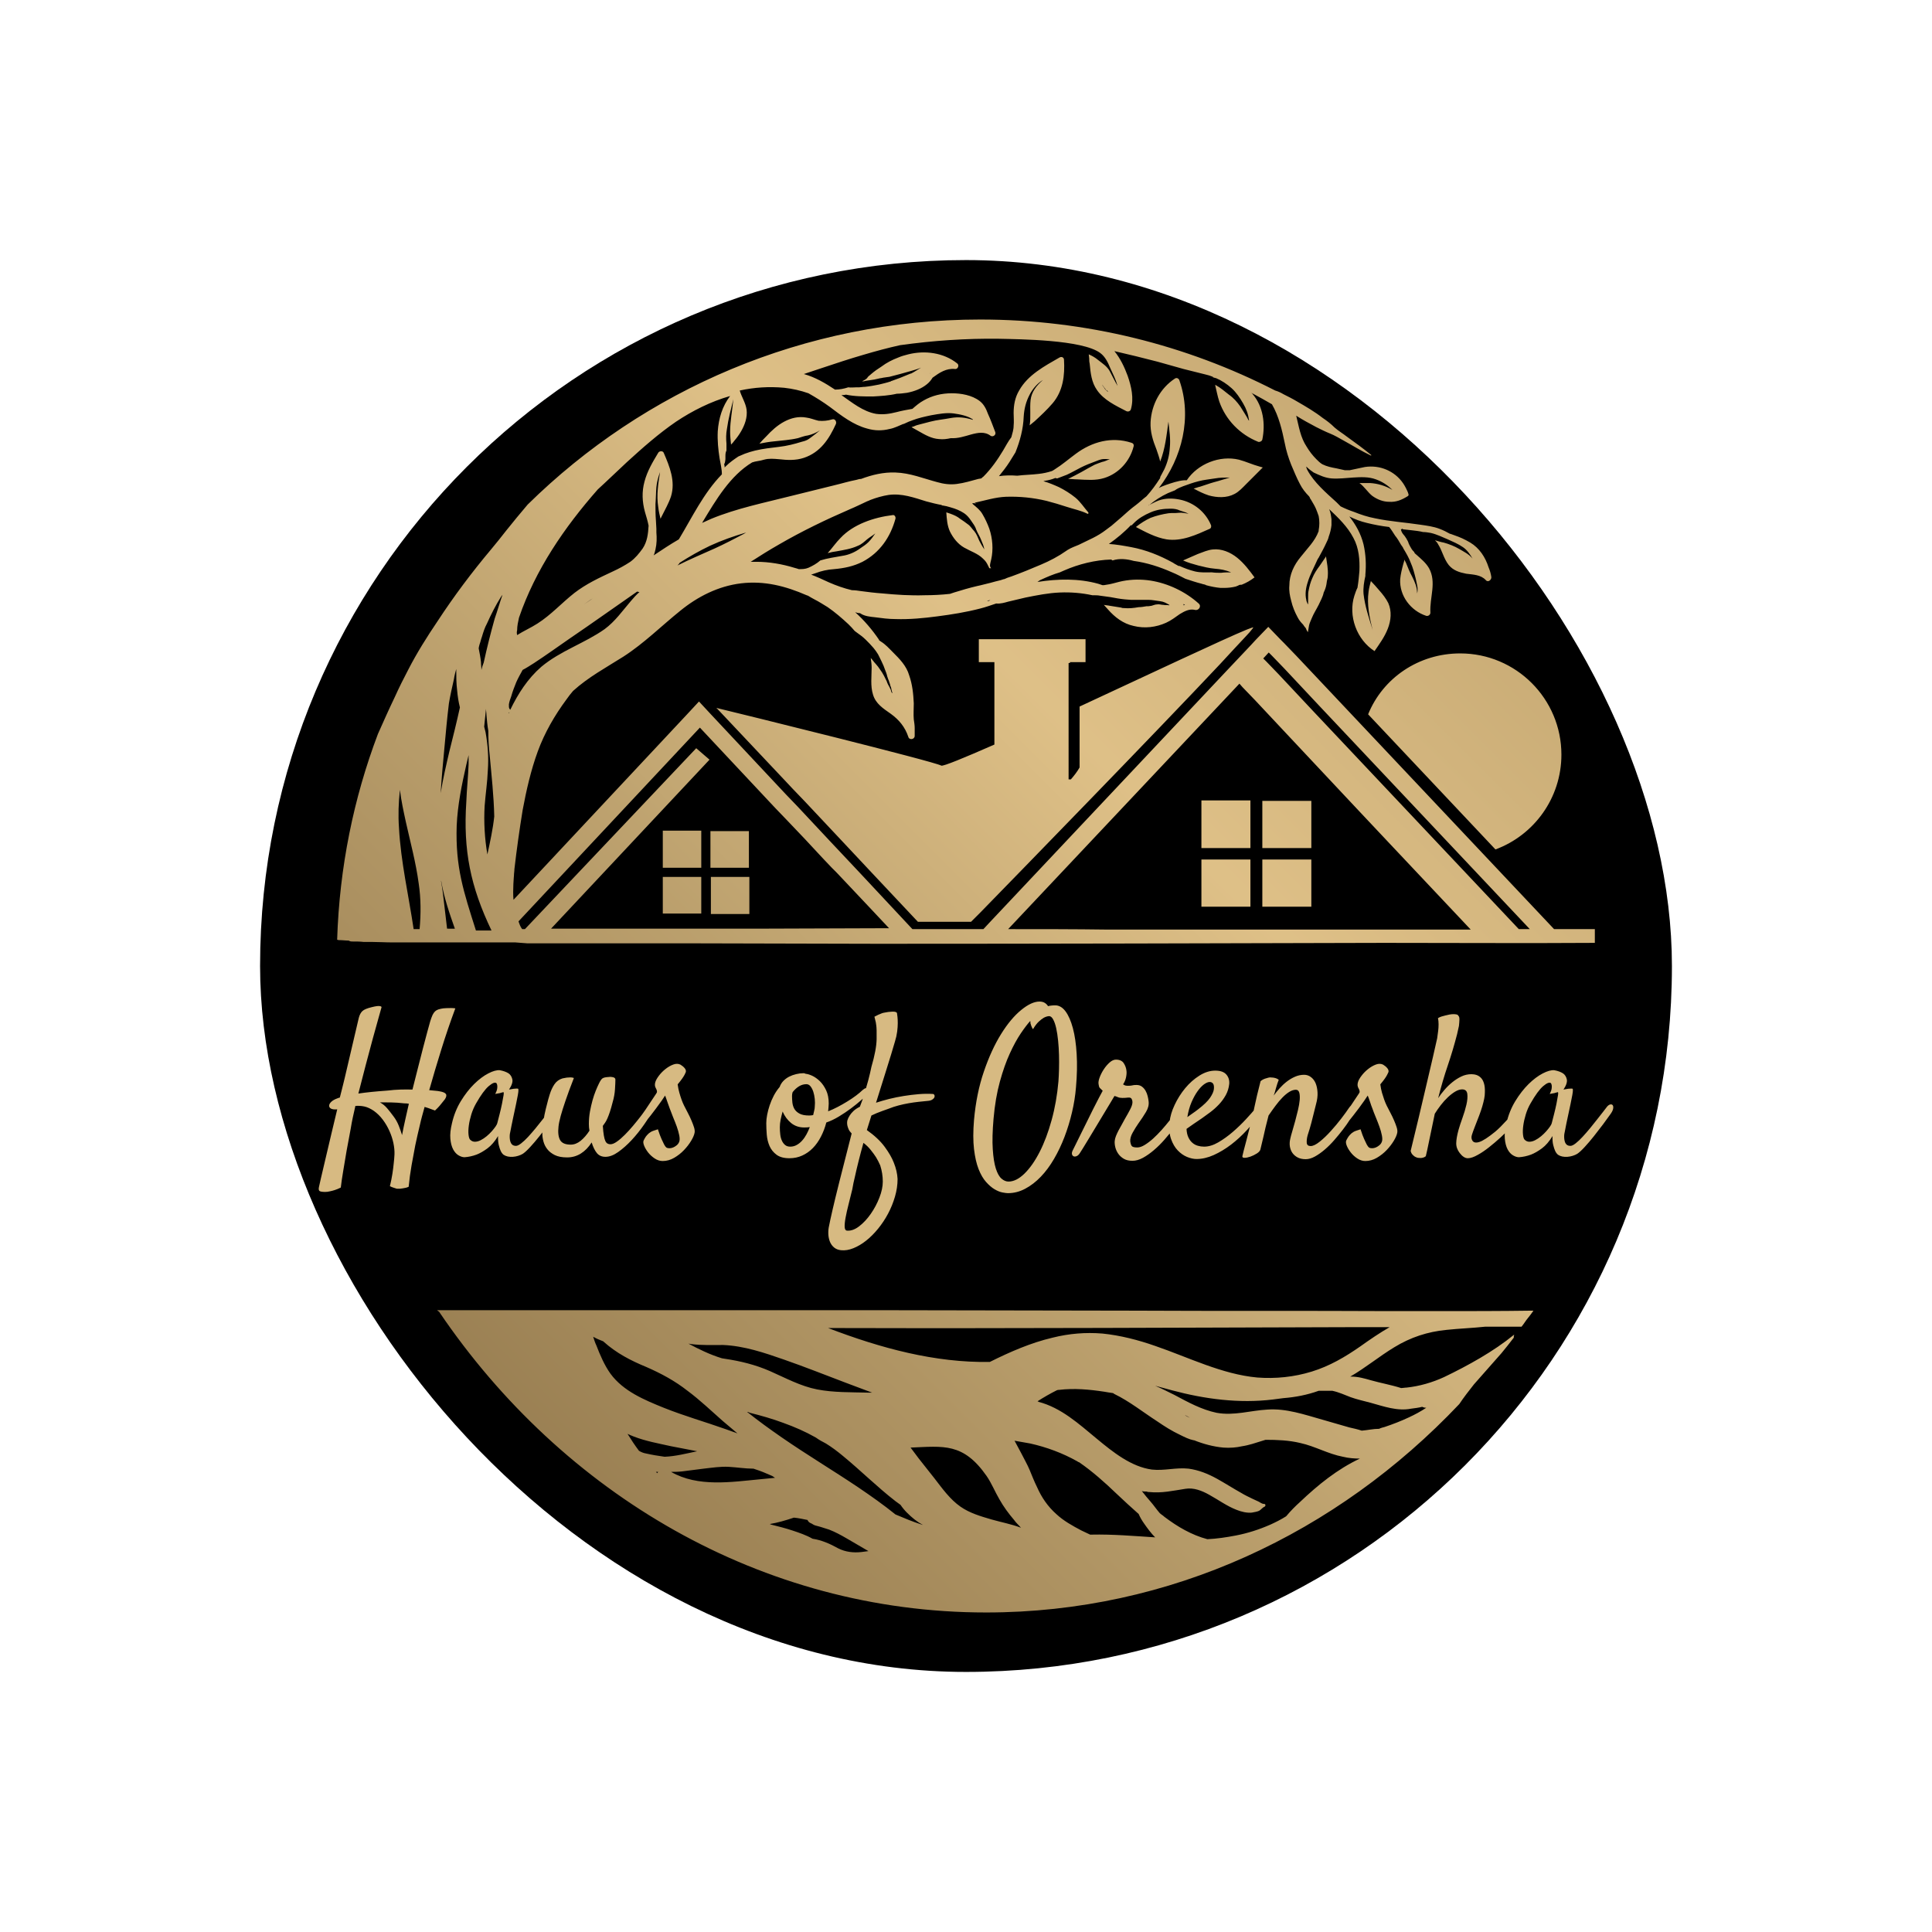
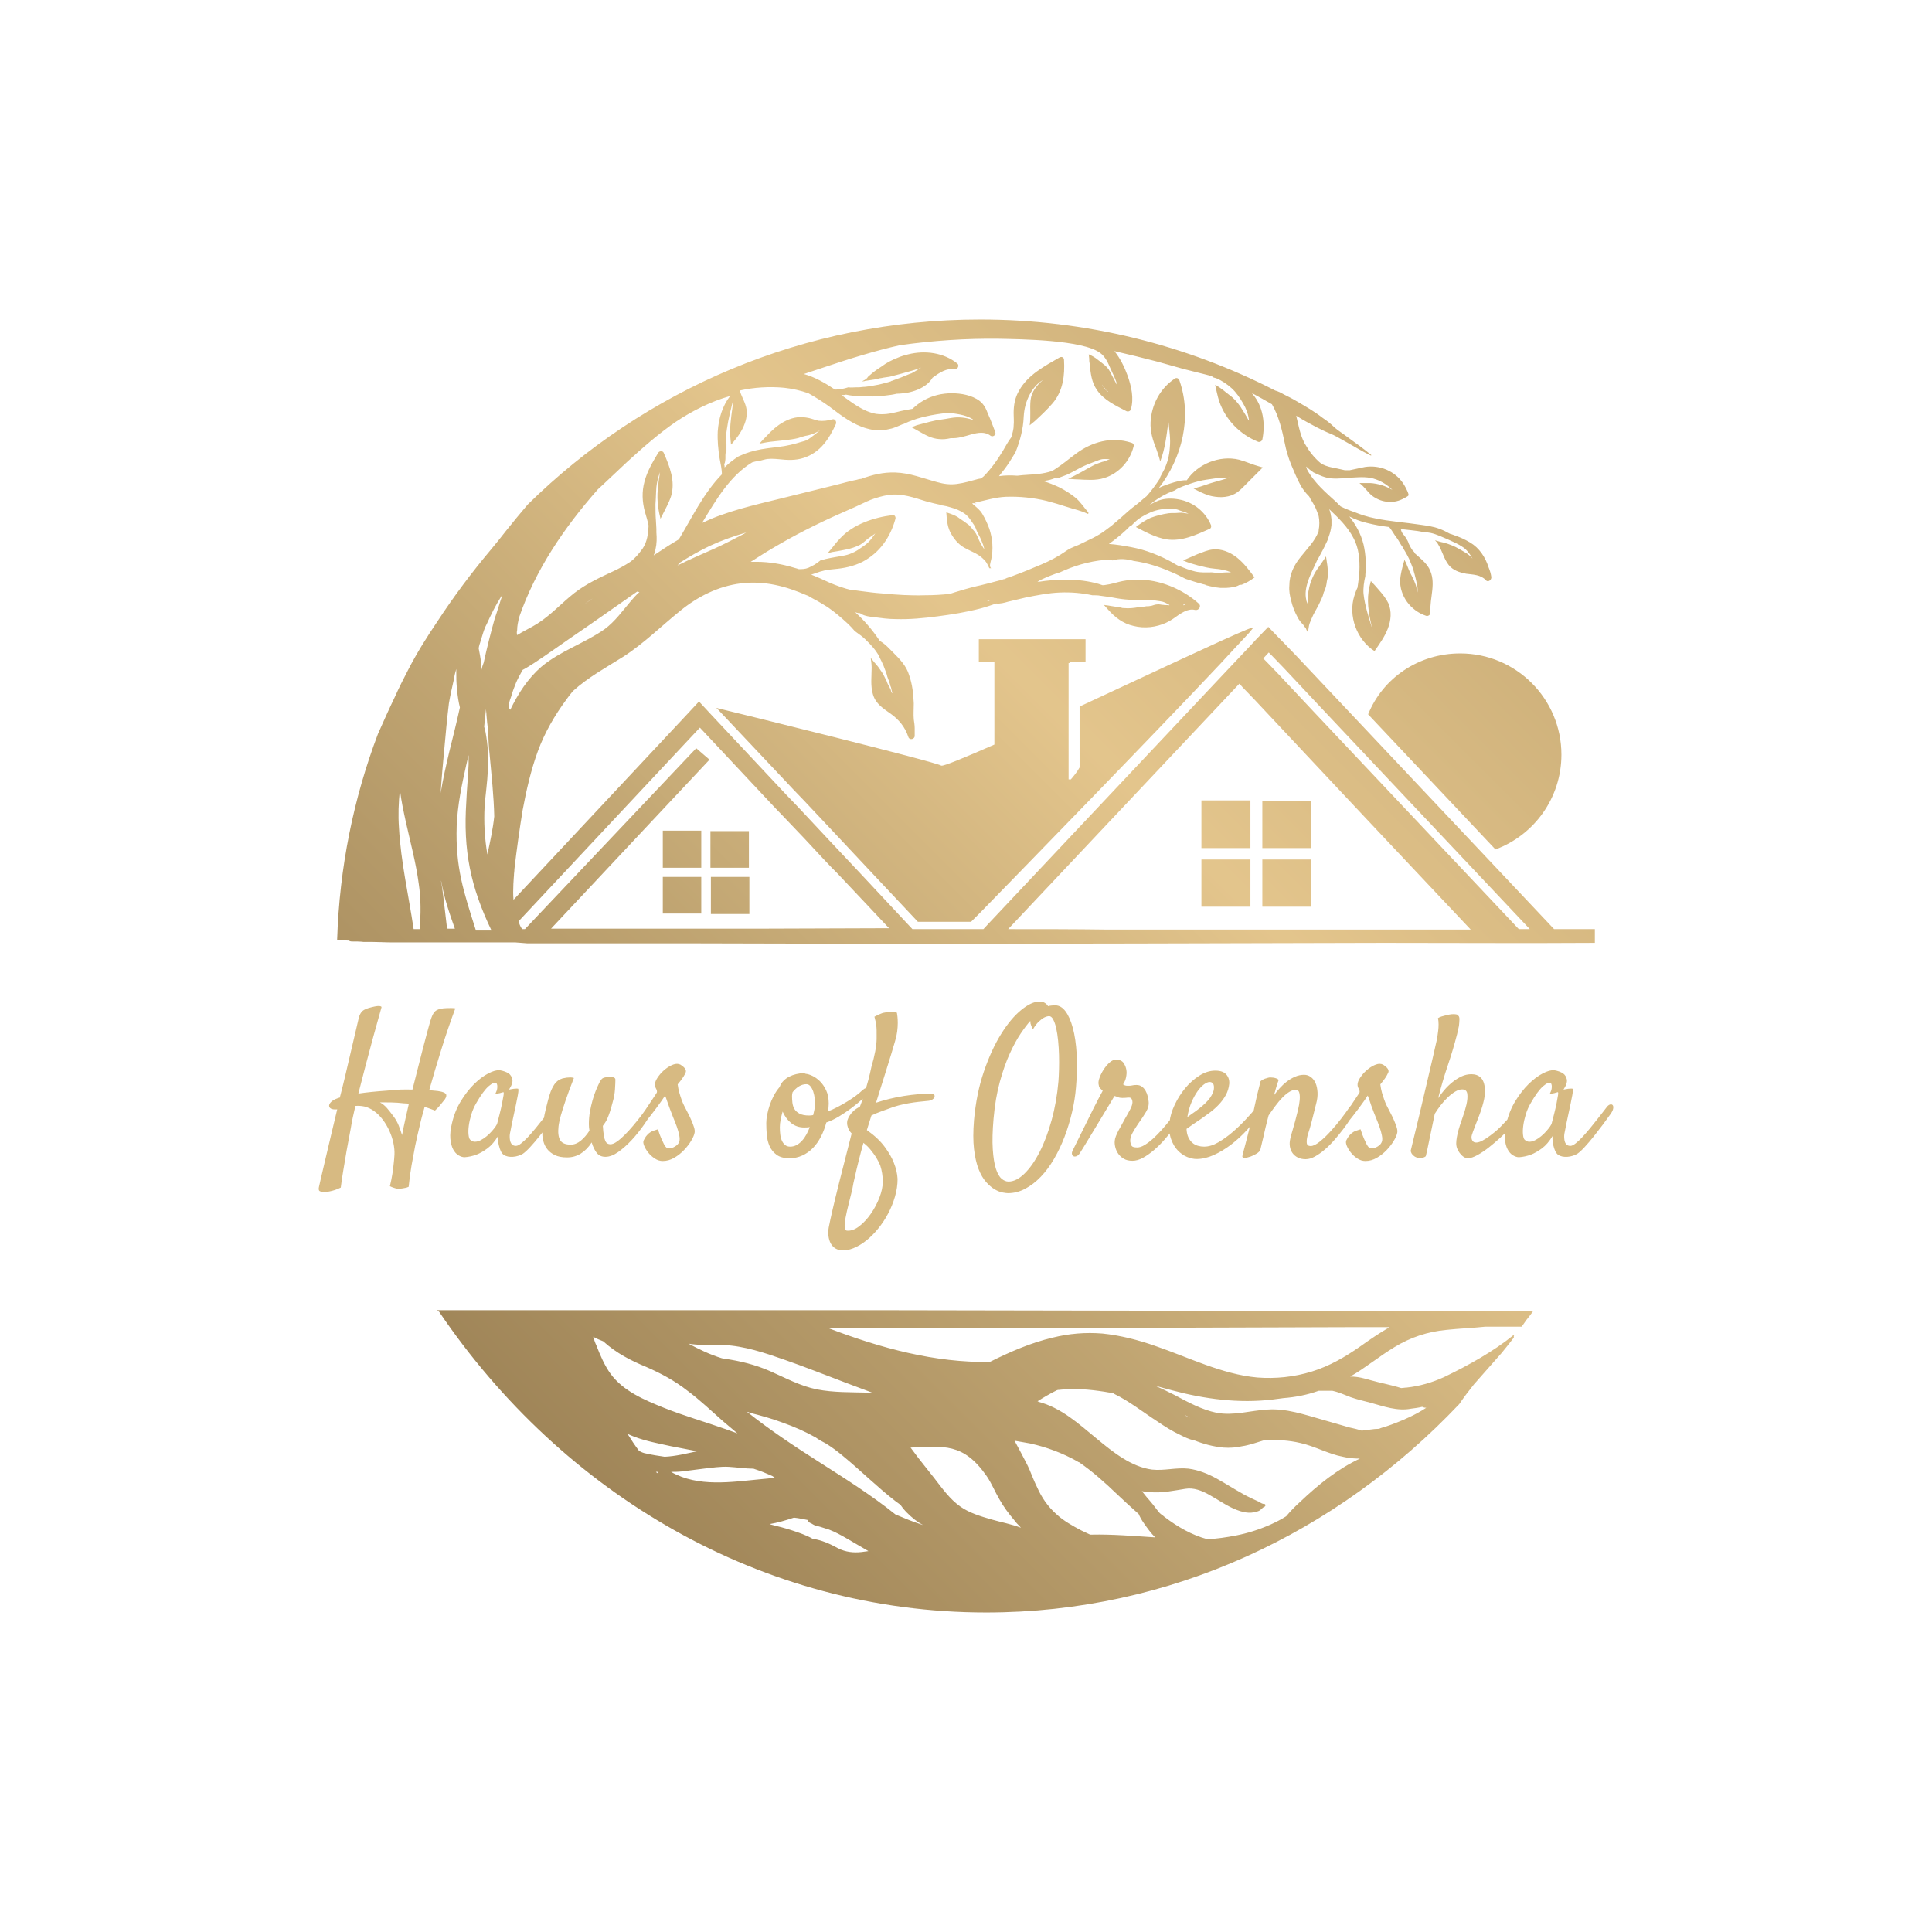
<svg xmlns="http://www.w3.org/2000/svg" viewBox="27.5 27.5 520 520">
  <svg style="overflow: visible;" fill-opacity="1" fill="#000000" height="380" width="380" preserveAspectRatio="none" y="97.5" x="97.5">
-     <rect style="" y="0" x="0" height="380" width="380" stroke="#000" stroke-width="0" ry="50%" rx="50%" />
-   </svg>
+     </svg>
  <svg style="overflow: visible;" preserveAspectRatio="xMinYMin" width="338.508" height="348" xml:space="preserve" viewBox="157.6 279.6 274.6 282.3" y="113.5" x="118.246" id="Layer_1" version="1.1">
    <linearGradient style="" y2="321.17" x2="398.231" y1="520.059" x1="199.342" gradientUnits="userSpaceOnUse" id="SVGID_1_">
      <stop style="stop-color: #9E8355;" offset="0" />
      <stop style="stop-color: #BFA36F;" offset="0.36" />
      <stop style="stop-color: #E3C48A;" offset="0.679" />
      <stop style="stop-color: #CCAE77;" offset="1" />
    </linearGradient>
    <path style="fill-rule: evenodd; clip-rule: evenodd; fill: url(#SVGID_1_); fill-opacity: 0.98;" d="M183.7,390.1c0.2-4.5,1.1-8.9,2.1-13.3c0.2-0.7,0.3-1.4,0.5-2.1c0,0.6,0,1.3,0,2c-0.1,2.7-0.4,5.5-0.5,8.2  c-0.7,10.6,0.9,18.5,5.5,28.1h-3.4C185.2,404.5,183.4,399.2,183.7,390.1L183.7,390.1z M402.8,352.5c12.2,0,22.1,9.9,22.1,22.1  c0,9.5-6,17.6-14.4,20.7l-27.8-29.5C385.9,357.9,393.7,352.5,402.8,352.5L402.8,352.5z M381,503.8c-3.3,2.3-6.7,4.3-10.6,5.5  c-3.9,1.2-7.9,1.6-11.9,1.3c-7.7-0.7-15-4.4-22.3-6.9c-3.7-1.3-7.6-2.3-11.5-2.7c-3.7-0.3-7.3,0-10.9,0.9c-4.7,1.1-9.3,3.1-13.7,5.3  c-12,0.2-23.8-3-35.3-7.4c1.1,0,2.2,0,3.3,0c37.5,0.1,75-0.1,112.5-0.2c2.3,0,4.5,0,6.8,0C385.3,500.8,383.1,502.3,381,503.8  L381,503.8z M378.9,514.9c1.4,0.5,2.8,0.8,4.3,1.2c2.9,0.8,5.9,1.9,8.9,1.3c0.8-0.1,1.6-0.2,2.4-0.4c0.2,0.1,0.5,0.2,0.8,0.2  c0,0,0.1,0,0.1,0c-1.2,0.8-2.5,1.5-3.8,2.1c-1.7,0.8-3.5,1.5-5.3,2.1c-0.4,0.1-0.8,0.2-1.2,0.4c-1.3,0-2.5,0.3-3.8,0.4  c-0.9-0.3-1.8-0.5-2.7-0.7c-2-0.6-3.9-1.1-5.9-1.7c-3.9-1.1-7.9-2.5-12-2.2c-3.7,0.2-7.3,1.4-11.1,0.7c-3.3-0.7-6.2-2.3-9.2-3.9  c-1.4-0.7-2.8-1.4-4.2-2c1.2,0.3,2.5,0.7,3.7,1c7.1,1.9,14.6,2.9,22,2c0.7-0.1,1.5-0.2,2.3-0.3c2.6-0.2,5.2-0.7,7.7-1.6c1,0,2,0,3,0  C376.3,513.8,377.6,514.4,378.9,514.9L378.9,514.9z M342.7,518.8c0,0,0.1,0,0.1,0.1c0.3,0.2,0.6,0.3,1,0.5c0,0,0,0,0,0  C343.5,519.2,343.1,519,342.7,518.8L342.7,518.8z M367.8,537.8c4-3.8,8.2-7.2,13.1-9.5c-1.2,0-2.5-0.1-3.7-0.4  c-3.2-0.6-6.1-2.3-9.3-3c-2.5-0.6-5-0.7-7.6-0.7c-1,0.3-1.9,0.6-2.9,0.9c-0.7,0.2-1.5,0.4-2.2,0.5c-1.3,0.3-2.7,0.4-4.1,0.3  c-2.2-0.2-4.4-0.8-6.4-1.6c0,0-0.1,0-0.1,0c-1-0.2-2-0.7-3-1.2c-1.7-0.8-3.3-1.8-4.9-2.9c-3.1-2-6.1-4.4-9.4-6  c-0.1-0.1-0.2-0.1-0.3-0.2c-0.7-0.1-1.4-0.2-1.9-0.3c-3.3-0.5-6.6-0.8-9.9-0.4c-0.2,0-0.3,0-0.5,0.1c-1.4,0.7-2.8,1.5-4.2,2.4  c0.1,0,0.2,0,0.2,0.1c5,1.3,8.8,4.8,12.8,8.1c3.5,2.9,7.5,6.1,12,6.7c2.7,0.3,5.3-0.5,8-0.2c2.2,0.3,4.2,1.1,6.2,2.2  c1.8,1,3.5,2.1,5.3,3.1c0.8,0.5,1.7,0.9,2.5,1.3c0.4,0.2,0.9,0.4,1.3,0.6c0.4,0.2,0.7,0.5,1.2,0.5c0.3,0,0.4,0.4,0.1,0.6  c-0.5,0.2-0.8,0.7-1.2,0.9c-0.4,0.2-1.1,0.3-1.6,0.4c-1.1,0.1-2.3-0.2-3.3-0.6c-2.1-0.8-4-2.2-6-3.3c-1.6-0.9-3.4-1.6-5.2-1.3  c-2.6,0.4-5.2,1-7.9,0.7c-0.2,0-0.4,0-0.5-0.1c-0.4,0-0.7,0-1.1-0.1c0.6,0.8,1.3,1.6,1.9,2.3c0.7,0.8,1.3,1.7,2,2.5  c0.3,0.3,0.7,0.5,1,0.8c2.9,2.2,6,4,9.4,4.9c2.1-0.1,4.1-0.4,6.2-0.8c2.6-0.5,5.1-1.3,7.6-2.4c1.1-0.5,2.3-1.1,3.4-1.8  C365.8,539.7,366.8,538.7,367.8,537.8L367.8,537.8z M322.3,544.9c-0.1,0-0.2,0-0.3,0c-0.6-0.3-1.3-0.6-1.9-0.9  c-1.9-1-3.9-2.1-5.5-3.6c-1.8-1.6-3.2-3.6-4.2-5.9c-0.6-1.2-1.1-2.5-1.6-3.7c-0.5-1.2-1.2-2.4-1.8-3.6c-0.5-0.9-1-1.9-1.5-2.8  c1.1,0.2,2.3,0.4,3.4,0.6c3.6,0.8,7.1,2.1,10.3,3.9c0.1,0.1,0.3,0.2,0.4,0.2c2.9,2,5.6,4.4,8.2,6.9c1.6,1.5,3.2,3,4.8,4.4  c0.3,0.7,0.7,1.4,1.2,2.1c0.7,1,1.5,2.1,2.4,3C331.5,545.2,326.9,544.8,322.3,544.9L322.3,544.9z M300.5,541.6  c2.1,0.6,4.3,1,6.4,1.8c-0.5-0.6-1.1-1.1-1.5-1.7c-1.2-1.4-2.3-2.9-3.2-4.5c-1-1.7-1.7-3.5-2.8-5.1c-5.1-7.3-9.4-6.5-16.6-6.2  c0.6,0.8,1.2,1.6,1.8,2.4c1.1,1.4,2.3,2.9,3.4,4.3c1.7,2.2,3.4,4.6,5.7,6.2C295.7,540.2,298.1,540.9,300.5,541.6L300.5,541.6z   M285.2,542.7c-1.9-0.6-3.8-1.4-5.7-2.2c-2.6-2.1-5.3-4-8.1-5.9c-5.5-3.7-11.2-7.1-16.7-10.9c-2.6-1.8-5.1-3.6-7.6-5.6  c0.2,0,0.4,0.1,0.6,0.2c2.4,0.6,4.9,1.3,7.3,2.2c2.5,0.9,4.8,1.9,7.1,3.2c0.7,0.5,1.4,0.9,2.2,1.3c1.3,0.8,2.5,1.7,3.7,2.7  c3.9,3.2,7.5,6.8,11.5,9.9c0.4,0.3,0.7,0.5,1.1,0.8c0.4,0.6,0.9,1.2,1.4,1.7c1.1,1.1,2.2,2,3.5,2.7  C285.4,542.8,285.3,542.7,285.2,542.7L285.2,542.7z M272.1,548.7c0.5-0.1,1-0.1,1.5-0.2c-1.6-0.9-3.2-1.9-4.8-2.8  c-1.2-0.7-2.5-1.4-3.8-1.9c-0.6-0.2-1.3-0.4-1.9-0.6c-0.4-0.1-0.7-0.2-1.1-0.3c-0.4-0.1-0.7-0.4-1-0.5c-0.3-0.1-0.6-0.4-0.7-0.7  c-1-0.2-1.9-0.4-2.9-0.5c0,0,0,0-0.1,0c-1.8,0.6-3.5,1.1-5.3,1.4c0.1,0,0.2,0,0.3,0.1c1.6,0.4,3.2,0.8,4.7,1.3c1.5,0.5,3,1,4.4,1.8  c0,0,0,0,0,0c2,0.3,3.8,1.1,5.6,2.1C268.6,548.7,270.3,548.9,272.1,548.7L272.1,548.7z M230.5,531.2c5.9,3.4,13.2,2.2,19.6,1.6  c1-0.1,2-0.2,3.1-0.3c-0.2-0.1-0.4-0.3-0.6-0.4c-0.5-0.2-0.9-0.4-1.4-0.6c-0.9-0.4-1.8-0.7-2.7-1c-1.8,0-3.6-0.3-5.4-0.4  c-1.8-0.1-3.7,0.2-5.5,0.4c-1.6,0.2-3.2,0.4-4.7,0.6C232,531.2,231.2,531.2,230.5,531.2L230.5,531.2z M225.1,527.2  c-0.6-0.1-1.1-0.3-1.6-0.6c-0.9-1.2-1.7-2.4-2.5-3.7c0.4,0.2,0.9,0.4,1.4,0.6c2.6,1,5.4,1.5,8.1,2.1c1.9,0.4,3.8,0.7,5.7,1.1  c-2.4,0.5-4.7,1.1-7.1,1.2C227.7,527.7,226.4,527.5,225.1,527.2L225.1,527.2z M227.5,531.5c-0.1-0.1-0.2-0.2-0.3-0.3  c0.2,0,0.3,0,0.5,0C227.6,531.3,227.5,531.4,227.5,531.5L227.5,531.5z M217.3,509.8c-1.3-1.8-2.3-4.1-3.1-6.2  c-0.3-0.6-0.5-1.3-0.7-1.9c0.7,0.4,1.4,0.7,2.2,1c0,0,0,0,0.1,0.1c2.8,2.5,5.9,4.1,9.3,5.5c3.2,1.4,6.2,3,9,5.2  c2.7,2,5.2,4.4,7.7,6.6c1.1,0.9,2.1,1.8,3.2,2.7c-0.8-0.3-1.7-0.6-2.5-0.9c-4.5-1.6-9.1-2.9-13.6-4.7  C224.7,515.5,220.1,513.6,217.3,509.8L217.3,509.8z M234.9,503.3c-0.2,0-0.4-0.1-0.6-0.1c1.1,0.6,2.3,1.2,3.4,1.7  c1.3,0.6,2.6,1.1,3.9,1.5l0.6,0.1c3.4,0.5,6.7,1.3,9.9,2.7c3.4,1.5,6.7,3.3,10.3,4c3.6,0.7,7.4,0.6,11.1,0.7c0.3,0,0.6,0,0.9,0  c-1.9-0.7-3.7-1.4-5.6-2.1c-4.5-1.7-9-3.5-13.6-5.1c-4.3-1.5-8.7-3-13.3-3.2C239.7,503.5,237.3,503.6,234.9,503.3L234.9,503.3z   M397.4,496.1c-3.2,0-6.5,0-9.7,0c-18.9-0.1-37.7,0-56.6-0.1c-18.7,0-37.3-0.1-56-0.1c-6.5,0-12.9,0-19.3,0c-3.7,0-7.5,0-11.2,0  c-2.4,0-4.8,0-7.2,0c-3.4,0-6.8,0-10.2,0h-0.1h-0.2c-1.4,0-2.9,0-4.3,0c-1.1,0-2.3,0-3.4,0c-1.2,0-2.4,0-3.5,0c-0.8,0-1.6,0-2.5,0  c-0.3,0-0.7,0-1,0c-0.1,0-0.2,0-0.3,0c-0.6,0-1.2,0-1.8,0c-0.7,0-1.3,0-2,0c-0.1,0-0.1,0-0.2,0c-0.2,0-0.5,0-0.7,0  c-1.4,0-2.8,0-4.1,0c-0.2,0-0.3,0-0.5,0c-0.3,0-0.6,0-0.9,0c-1.5,0-2.9,0-4.4,0c-0.2,0-0.5,0-0.7,0c-0.2,0-0.4,0-0.7,0l-0.2,0  c-1,0-2,0-3.1,0c-0.2,0-0.4,0-0.5,0c-0.3,0-0.5,0-0.8,0c-0.5,0-1.1,0-1.6,0c-0.8,0-1.6,0-2.4,0c-0.1,0-0.2,0-0.2,0  c-0.9,0-1.8,0-2.6,0c-1.1,0-2.2,0-3.3,0c-0.5,0-1.1,0-1.6,0h-0.2c0,0,0,0,0,0c0.1,0.1,0.3,0.2,0.4,0.3c0,0,0.1,0,0.1,0.1  c0,0,0,0,0,0c26.9,39.7,70.4,65.6,119.4,65.6c40.2,0,76.6-17.3,103.3-45.5c1-1.5,2.1-2.9,3.2-4.3c2-2.3,4-4.5,6-6.8  c0.9-1.1,1.8-2.2,2.7-3.4c0-0.1,0-0.2,0-0.4c0,0,0,0,0,0c0,0,0.1-0.1,0.1-0.1c0,0,0-0.1-0.1-0.1c-4.4,3.6-10,6.7-15.2,9.2  c-2.6,1.2-5.4,2-8.2,2.3c-0.4,0-0.8,0.1-1.1,0.1c0,0,0,0-0.1,0c-2.2-0.7-4.5-1.1-6.6-1.7c-1.4-0.4-2.8-0.8-4.3-0.8  c-0.1,0-0.1,0-0.2,0c3.3-1.9,6.3-4.4,9.6-6.4c3.6-2.2,7.3-3.4,11.4-3.8c2.8-0.3,5.7-0.4,8.5-0.7c2.6,0,5.3,0,7.9,0  c0.5-0.6,0.9-1.3,1.4-1.9c0.4-0.5,0.8-1,1.2-1.6h-0.2C411.6,496.1,404.5,496.1,397.4,496.1L397.4,496.1z M197.2,411l39.6-42.3  l14.9,15.9l1.5,1.6l2.5,2.6l4,4.2l4,4.3l1.9,2l1.1,1.1l1.7,1.8l5,5.3l4.7,5c-9.8,0-19.7,0.1-29.5,0.1c-4.3,0-8.6,0-12.9,0  c-0.8,0-1.5,0-2.3,0c-1.6,0-3.3,0-4.9,0c-1,0-2,0-2.9,0c-4.7,0-9.4,0-14.1,0c-2.4,0-4.8,0-7.2,0l34.6-36.9l-2.9-2.5l-37.4,39.5h-0.6  C197.6,412.2,197.4,411.6,197.2,411L197.2,411z M199.1,415.8c5.2,0,10.4,0,15.6,0c6.6,0,13.2,0,19.8,0c13.7,0,27.5,0.1,41.2,0.1  c36.8,0,73.6-0.1,110.5-0.2c15.3,0,30.7,0.1,46,0v-3l-1,0c-0.8,0-1.5,0-2.3,0c-1.9,0-3.8,0-5.6,0L367,353l-2.7-2.8l-0.7-0.7  l-2.7-2.8l-2.7,2.8l-1.2,1.3l-5.2,5.5l-51.8,55l-1.3,1.4c-5.2,0-10.4,0-15.5,0l-11.4-12.2l-6.4-6.8l-7.3-7.8l-2.5-2.6l-1.5-1.6  l-14.9-15.9l-2.6-2.8l-2.6,2.8l-37.9,40.5c-0.2-2.1,0.1-5.3,0.1-5.3c0-0.5,0.1-0.9,0.1-1.4c0.5-4.3,1.1-8.6,1.8-12.9  c0.8-4.3,1.8-8.7,3.3-12.8c1.5-4.1,3.7-7.9,6.3-11.4c0.4-0.6,0.9-1.2,1.4-1.8c3.3-3,7.2-5.1,11-7.5c4.5-2.9,8.3-6.7,12.4-10  c3.8-3.1,8.3-5.4,13.3-6c5.1-0.6,9.7,0.6,14.3,2.6c0.1,0,0.2,0.1,0.3,0.1c0.5,0.3,1,0.6,1.4,0.8c1,0.5,1.9,1.1,2.9,1.7  c1.6,1.1,3.1,2.4,4.5,3.7c0.5,0.5,1,1,1.4,1.5c0.1,0.1,0.3,0.2,0.4,0.3c0.7,0.5,1.4,1,2,1.6c0.6,0.6,1.2,1.2,1.7,1.8  c0.4,0.5,0.7,0.9,1,1.4c0.1,0.2,0.2,0.4,0.3,0.6c0.3,0.6,0.6,1.2,0.9,1.9c0.1,0.3,0.2,0.5,0.3,0.8c0.2,0.5,0.4,1,0.5,1.5  c0,0.1,0.1,0.2,0.1,0.3c0.1,0.2,0.1,0.4,0.2,0.5c0.1,0.4,0.3,0.8,0.4,1.3c0,0.1,0,0.1,0.1,0.2c0.1,0.3,0.1,0.6,0.2,0.9  c0,0.1,0.1,0.2,0.1,0.4c0,0.1-0.1,0.1-0.1,0c-0.1-0.2-0.2-0.4-0.2-0.6c0-0.1-0.1-0.1-0.1-0.2c-0.2-0.5-0.5-0.9-0.7-1.4  c0-0.1-0.1-0.2-0.1-0.3c-0.2-0.4-0.4-0.8-0.6-1.2c-0.1-0.2-0.3-0.5-0.4-0.7c-0.1-0.1-0.1-0.2-0.2-0.3c-0.2-0.3-0.5-0.7-0.7-1  c-0.2-0.2-0.3-0.4-0.5-0.6c-0.4-0.4-0.7-0.9-1.1-1.3c0.1,0.7,0.2,1.4,0.2,2.1c0,1.9-0.3,4,0.3,5.9c0.6,2,2.2,3,3.9,4.2  c1.8,1.3,3.1,2.9,3.8,5c0.2,0.8,1.4,0.6,1.4-0.2c0-0.6,0-1.2,0-1.7c0-0.6-0.1-1.2-0.2-1.9c-0.1-1.1,0-2.3,0-3.5  c-0.1-2.1-0.3-4.1-1-6.1c-0.6-2.1-2.1-3.6-3.6-5.1c-0.8-0.8-1.6-1.7-2.6-2.3c-0.1-0.1-0.3-0.2-0.4-0.3c0,0,0,0,0-0.1  c-1.5-2.2-3.2-4.2-5.2-6c0.3,0.1,0.6,0.2,0.9,0.2c0.1,0,0.2,0,0.3,0.1c0.9,0.6,2.2,0.7,3.1,0.8c1.5,0.2,3,0.4,4.5,0.4  c3.1,0.1,6.2-0.2,9.2-0.6c3.1-0.4,6.2-0.9,9.3-1.7c1.2-0.3,2.3-0.7,3.5-1.1c0.9,0.1,1.9-0.2,2.6-0.4c1.3-0.3,2.5-0.6,3.8-0.9  c2.5-0.5,5-1,7.5-1.1c2.4-0.1,4.8,0.1,7.1,0.6c0,0,0,0,0.1,0c0,0,0.1,0,0.1,0c0.5,0,1,0,1.5,0.1c0.7,0.1,1.4,0.2,2.2,0.3  c0,0,0,0,0,0c1.1,0.2,2.1,0.4,3.2,0.5c0.4,0,0.9,0.1,1.3,0.1c1.2,0,2.5,0,3.8,0c0.9,0,1.7,0.2,2.6,0.3c0.8,0.1,1.3,0.4,2,0.8  c0,0,0,0.1,0,0.1c-0.4-0.1-0.9,0-1.3-0.1c-0.5,0-0.9-0.2-1.4-0.1c-0.4,0-0.8,0.2-1.2,0.3c-0.2,0-0.5,0.1-0.7,0.1c-0.1,0-0.3,0-0.4,0  c-0.6,0.1-1.1,0.2-1.7,0.2c-1.1,0.2-2.1,0.3-3.2,0.2c-0.2,0-0.4,0-0.6-0.1c-0.8-0.1-1.7-0.3-2.5-0.4c-0.4-0.1-0.9-0.1-1.3-0.2  c0.3,0.3,0.6,0.7,0.9,1c1.5,1.7,3.3,3.1,5.6,3.6c2.4,0.6,4.9,0.3,7.1-0.7c1.1-0.5,2-1.2,3-1.9c1-0.6,2.1-1.2,3.3-0.9  c0.8,0.2,1.5-0.8,0.8-1.4c-2.9-2.6-6.7-4.4-10.5-5c-2-0.3-4-0.3-6.1,0.1c-1,0.2-1.9,0.5-2.9,0.7c-0.4,0.1-0.8,0.1-1.2,0.2  c-0.1,0-0.2,0-0.3,0c-0.3-0.1-0.6-0.2-0.9-0.3c-4.3-1.2-8.9-1.1-13.3-0.4c0.3-0.2,0.5-0.4,0.8-0.5c1.3-0.6,2.7-1.2,4.1-1.6  c0.3-0.1,0.6-0.3,0.9-0.4c3.2-1.4,6.8-2.3,10.3-2.4c0.1,0.1,0.2,0.1,0.3,0.2c1.5-0.5,3.2-0.3,4.6,0.1c2.9,0.4,5.7,1.3,8.4,2.5  c1,0.4,1.9,0.9,2.9,1.4c1.2,0.4,2.4,0.8,3.6,1.1c0.2,0.1,0.5,0.1,0.7,0.2c0,0,0,0,0,0c0.1,0,0.1,0,0.2,0.1c1.1,0.3,2.1,0.5,3.2,0.6  c0.2,0,0.4,0,0.7,0c0.9,0,1.8-0.1,2.6-0.3c0.2-0.1,0.3-0.1,0.5-0.2c0.3-0.2,0.5-0.2,0.8-0.2c1-0.4,1.9-0.9,2.8-1.6  c-1.1-1.5-2.3-3.1-3.8-4.3c-1.5-1.2-3.4-2-5.3-1.8c-1.1,0.1-2.2,0.6-3.3,1c-1.1,0.5-2.1,0.9-3.2,1.4c0,0,0,0,0,0  c1.1,0.5,2.2,0.8,3.3,1.1c1.2,0.3,2.4,0.6,3.6,0.7c1.3,0.1,2.4,0.3,3.6,0.8c0,0,0,0,0,0c-0.7,0-1.5,0-2.2,0.1c-0.7,0-1.3,0-2-0.1  c-1.3,0-2.4,0.1-3.7-0.2c-1.2-0.3-2.3-0.7-3.4-1.2c0,0,0,0-0.1,0c0,0,0,0,0,0c0,0,0,0-0.1,0c-0.3-0.2-0.8-0.4-1.2-0.7  c-2.9-1.6-5.9-2.8-9.1-3.4c-1.6-0.3-3.3-0.6-4.9-0.7c0,0,0,0,0,0c1.7-1.2,3.4-2.6,4.8-4.1c0,0,0.1,0,0.1,0.1  c0.2-0.2,0.4-0.4,0.6-0.6c1-1,2.2-1.7,3.6-2.3c1.4-0.6,2.8-0.8,4.4-0.8c0.7,0,1.4,0.1,2,0.4c0.6,0.2,1.3,0.4,1.9,0.7c0,0,0,0,0,0  c-0.8-0.1-1.4-0.3-2.2-0.2c-0.7,0.1-1.5,0-2.2,0.1c-1.3,0.2-2.6,0.5-3.9,1c-1.1,0.5-2.2,1.2-3.2,2c2.1,1.1,4.3,2.3,6.7,2.7  c3.3,0.5,6.5-1,9.4-2.3c0.3-0.1,0.4-0.5,0.3-0.8c-1.2-2.9-3.8-5-6.9-5.6c-1.5-0.3-3.1-0.3-4.5,0.2c-0.8,0.3-1.5,0.7-2.3,1.1  c0,0,0,0,0.1,0c1.3-1.1,2.7-2,4.2-2.7c0.5-0.2,1-0.4,1.5-0.6c0.5-0.4,1.3-0.7,1.8-0.9c1.1-0.4,2.2-0.8,3.4-1.1  c1.1-0.3,2.3-0.4,3.5-0.6c1.1-0.2,2.2-0.2,3.3-0.2c0,0,0,0,0,0c-1.1,0.3-2.2,0.7-3.4,1c-1.1,0.3-2.1,0.7-3.1,1  c-0.5,0.1-0.9,0.3-1.4,0.4c1.1,0.6,2.1,1.1,3.3,1.5c1.8,0.5,3.9,0.6,5.6-0.3c1-0.5,1.8-1.4,2.6-2.2c1.2-1.2,2.4-2.4,3.6-3.6  l-0.7-0.2c-1.5-0.4-3-1.1-4.5-1.5c-4.2-1-9,0.9-11.4,4.5c-0.2,0-0.4,0-0.6,0c-1.3,0.1-2.7,0.6-3.9,1c-0.5,0.2-1.1,0.4-1.6,0.7  c5.1-6.6,7.3-15.5,4.5-23.5c-0.1-0.4-0.6-0.7-1-0.4c-3.2,2.1-5.1,5.7-5.3,9.5c-0.1,2.1,0.5,4,1.3,6c0.3,0.9,0.6,1.7,0.8,2.6  c1.1-2.8,1.4-5.8,1.8-8.7c0,0,0,0,0,0c0.2,1.9,0.5,3.8,0.3,5.7c-0.1,1.7-0.5,3.2-1.2,4.7c-0.3,0.6-0.6,1.1-0.9,1.7  c0,0.1,0,0.1,0,0.2c-0.9,1.4-1.9,2.8-3,4c-0.8,0.6-1.5,1.3-2.3,1.9c-1.1,0.8-2.2,1.8-3.2,2.7c-0.7,0.6-1.4,1.2-2.1,1.8  c-0.4,0.3-0.8,0.6-1.2,0.9c-0.9,0.7-1.9,1.3-2.9,1.8c-1,0.5-2.1,1-3.1,1.5c-0.7,0.3-1.6,0.6-2.4,1.1l0,0c0,0,0,0,0,0  c-0.1,0.1-0.2,0.1-0.3,0.2c-1.7,1.2-3.6,2.2-5.5,3c-2.1,0.9-4.3,1.8-6.5,2.6c-0.2,0.1-0.4,0.1-0.6,0.2c0,0,0,0,0,0  c-0.2,0.1-0.4,0.1-0.5,0.2c0,0,0,0,0,0c-0.2,0.1-0.3,0.1-0.5,0.2c0,0-0.1,0-0.1,0c-0.2,0.1-0.4,0.1-0.6,0.2  c-0.4,0.1-0.8,0.2-1.2,0.3c-0.4,0.1-0.7,0.2-1.1,0.3c-0.9,0.2-1.9,0.5-2.9,0.7c-1.7,0.4-3.4,0.9-5,1.4c-0.3,0.1-0.6,0.2-0.9,0.3  c-1.8,0.2-3.7,0.3-5.5,0.3c-3.1,0.1-6.2-0.1-9.3-0.4c-1.5-0.1-3.1-0.3-4.6-0.5c-0.7-0.1-1.3-0.2-2-0.2c-1.7-0.4-3.4-1-5-1.7  c-1.3-0.6-2.6-1.2-3.9-1.7c0,0,0,0,0,0c0.3-0.1,0.6-0.2,0.9-0.3c1.3-0.5,2.6-0.8,4.1-0.9c2.2-0.2,4.2-0.6,6.2-1.6  c3.8-2,6.1-5.4,7.2-9.4c0.1-0.4-0.2-0.9-0.6-0.8c-4.1,0.5-8.6,2-11.4,5c-1,1-1.8,2.2-2.8,3.3c0.7-0.2,1.3-0.3,2-0.4  c1.6-0.3,3.1-0.5,4.6-1.2c0.8-0.3,1.4-0.9,2-1.4c0.6-0.5,1.2-0.8,1.8-1.3c0,0,0.1,0,0,0c-0.5,0.7-0.9,1.3-1.5,1.9  c-0.5,0.5-1.1,0.9-1.7,1.3c-1.2,0.9-2.6,1.5-4,1.7c-1.6,0.3-3.2,0.5-4.8,1c-0.8,0.7-1.7,1.2-2.6,1.6c-0.7,0.3-1.4,0.3-2.1,0.3h0  c-0.3-0.1-0.6-0.2-1-0.3c-2.6-0.8-5.5-1.3-8.2-1.3c-0.4,0-0.9,0-1.3,0c0,0,0,0,0,0c2-1.3,4.1-2.6,6.2-3.8c5-2.9,10.2-5.4,15.5-7.7  c1.2-0.5,2.4-1.1,3.7-1.7c0.3-0.1,0.5-0.2,0.7-0.3c0,0,0,0,0,0l0,0l0,0c1.3-0.5,2.7-0.9,4-1.1c2.9-0.4,5.6,0.6,8.2,1.4  c1.1,0.3,2.3,0.6,3.4,0.8c0,0,0,0.1,0.1,0.1c0,0,0,0,0.1,0c0.6,0.1,1.1,0.2,1.7,0.4c1.1,0.3,2.1,0.7,3,1.3c0.6,0.4,1.1,1,1.5,1.6  c0.4,0.6,0.9,1.2,1.1,1.9c0.3,0.8,0.8,1.5,1.1,2.3c0.3,0.7,0.6,1.4,0.7,2.1c0,0,0,0,0,0c-0.4-0.6-0.8-1.3-1.1-1.9  c-0.3-0.7-0.6-1.5-1.1-2.1c-0.5-0.5-0.8-1.1-1.4-1.5c-0.5-0.4-1.1-0.8-1.7-1.2c-0.6-0.5-1.3-0.8-2.1-1.1c-0.3-0.1-0.6-0.2-0.9-0.3  c0.1,1.5,0.2,2.9,0.8,4.2c0.7,1.4,1.7,2.7,3.1,3.5c1.4,0.8,3,1.3,4.1,2.4c0.1,0.1,0.3,0.3,0.4,0.4c0.4,0.4,0.7,1.1,1,1.7  c0.1,0,0.1,0,0.2,0c0.1,0,0.2,0,0.2,0c0,0-0.1-0.1-0.1-0.1c-0.3-0.4-0.1-0.9,0-1.4c0-0.1,0.1-0.3,0.1-0.4c0.5-2.2,0.3-4.6-0.4-6.7  c-0.4-1.1-0.9-2.2-1.5-3.2c-0.5-0.9-1.3-1.5-2-2.1c-0.1-0.1-0.1-0.1-0.2-0.2c0,0,0-0.1,0-0.1c0.3,0,0.6,0,0.9,0.1  c-0.1-0.1-0.3-0.1-0.4-0.2c2.3-0.5,4.5-1.2,6.8-1.3c3-0.1,6,0.2,8.9,0.9c1.5,0.4,2.9,0.8,4.4,1.3c1.5,0.5,3.1,0.8,4.5,1.5  c0.2,0.1,0.3-0.1,0.2-0.3c-0.9-1-1.7-2.3-2.8-3.2c-1.1-0.9-2.4-1.7-3.6-2.3c-1.1-0.5-2.3-1-3.4-1.3c0.1,0,0.3-0.1,0.4-0.1  c0.7-0.1,1.5-0.3,2.2-0.6c0.1,0,0.3,0.1,0.4,0.1c0.7-0.3,1.4-0.5,2.1-0.8c1.1-0.5,2.1-1.1,3.1-1.6c1-0.5,2-0.9,3.1-1.3  c0.5-0.2,1-0.4,1.5-0.5c0.5-0.1,1.1,0,1.7,0c0,0,0,0,0,0c-0.6,0.2-1.1,0.5-1.7,0.6c-0.6,0.2-1.1,0.4-1.6,0.6c-1,0.5-2,1.1-2.9,1.6  c-0.9,0.5-1.9,1-2.9,1.5c0.7,0,1.3,0.1,2,0.1c2,0.1,4,0.3,5.9-0.3c3.2-1,5.6-3.7,6.4-6.9c0.1-0.4-0.1-0.7-0.5-0.8  c-4.3-1.4-8.6-0.2-12.1,2.4c-1.5,1.1-3,2.4-4.6,3.4c-0.2,0.1-0.4,0.3-0.7,0.4c-0.9,0.3-1.9,0.5-2.8,0.6c-1.6,0.2-3.2,0.2-4.7,0.4  c-1.3-0.1-2.7-0.1-4,0.1c0.8-1,1.6-2,2.3-3.1c0.4-0.7,0.9-1.4,1.3-2.1c1-2.5,1.7-5.1,1.8-7.8c0.1-1.7,0.5-3.3,1.3-4.8  c0.6-1.2,1.7-2.5,2.9-3.2c0,0,0,0,0,0c-1.4,1.2-2.5,2.6-2.7,4.4c-0.2,1.8,0.1,3.7-0.2,5.5c0.4-0.3,0.7-0.6,1.1-0.9  c1.3-1.2,2.7-2.5,3.9-3.9c2.3-2.7,2.7-6.1,2.5-9.5c0-0.5-0.5-0.8-1-0.5c-3.3,1.9-6.9,3.8-8.8,7.2c-0.9,1.5-1.2,3.2-1.2,4.9  c0,0.9,0.1,1.9,0,2.8c0,0.9-0.3,1.7-0.5,2.5c-0.7,0.9-1.2,1.9-1.8,2.9c-1.2,2-2.6,4-4.3,5.7c-0.2,0.1-0.3,0.3-0.5,0.4  c-0.2,0-0.4,0.1-0.6,0.1c-1.5,0.4-3.1,0.9-4.7,1.1c-1.5,0.2-2.9,0-4.3-0.4c-3-0.8-5.9-2-9.1-2.1c-2.6-0.1-5.1,0.5-7.5,1.4  c0,0,0,0,0,0c-0.3,0-0.7,0.1-1,0.2c-1.6,0.3-3.2,0.8-4.9,1.2c-3.1,0.8-6.2,1.5-9.3,2.3c-5.9,1.5-11.9,2.7-17.5,5  c-0.7,0.3-1.3,0.6-2,0.9c0-0.1,0.1-0.1,0.1-0.2c2.9-4.8,6-10.1,10.8-13c0.8-0.3,1.7-0.3,2.6-0.6c1.1-0.3,2.1-0.2,3.3-0.1  c1.8,0.2,3.6,0.3,5.4-0.3c3.6-1.2,5.5-4.1,7-7.4c0.2-0.5-0.2-1.2-0.8-1c-1,0.3-2,0.4-3,0.3c-0.9-0.2-1.8-0.6-2.7-0.7  c-1.7-0.3-3.3,0.1-4.8,0.9c-1.5,0.8-2.8,2-3.9,3.2c-0.5,0.5-1,1-1.5,1.6c1-0.2,2.1-0.4,3.2-0.5c1.7-0.2,3.5-0.3,5.2-0.7  c0.7-0.2,1.4-0.5,2.2-0.6c0.9-0.2,1.8-0.6,2.6-1.1c0,0,0,0,0,0c-0.6,0.5-1.2,1-1.9,1.5c-0.3,0.2-0.5,0.4-0.9,0.6  c-0.4,0.2-0.8,0.3-1.2,0.4c-1.6,0.5-3.2,0.9-4.9,1.1c-1.7,0.2-3.5,0.4-5.2,0.8c-0.8,0.2-1.5,0.4-2.3,0.7c-0.5,0.2-0.9,0.4-1.4,0.6  c-0.9,0.6-1.9,1.3-2.7,2.1c-0.1,0.1-0.2,0.2-0.3,0.3c0-0.2,0-0.4-0.1-0.7c0.1-0.2,0.2-0.4,0.2-0.6c0.2-0.8-0.1-1.6,0.3-2.4  c0-0.5,0-1,0-1.5c-0.1-1.1-0.1-2.1,0.1-3.2c0.3-2.2,0.9-4.4,1.4-6.5c0,0,0,0,0,0c-0.2,2.4-0.7,4.7-0.7,7.1c0,0.9,0.1,1.8,0.2,2.8  c0.3-0.3,0.5-0.5,0.7-0.8c0.6-0.7,1.1-1.4,1.5-2.1c0.8-1.4,1.4-3,1.2-4.7c-0.2-1.5-1.1-2.8-1.5-4.2c3.2-0.7,6.4-0.9,9.7-0.6  c1.8,0.2,3.6,0.6,5.3,1.2c1.6,0.9,3.2,1.9,4.7,3c2.5,1.9,5.1,3.9,8.1,4.7c1.7,0.5,3.3,0.5,4.9,0.1c1.1-0.2,2-0.7,3-1.1  c0,0,0.1,0,0.1,0c0.4-0.2,0.7-0.3,1.1-0.5c0,0,0,0,0,0c0.3-0.1,0.5-0.2,0.8-0.3c1.3-0.5,2.7-0.8,4.1-1.1c1.7-0.3,3.3-0.6,4.9-0.4  c1.4,0.2,3,0.5,4.2,1.3c0,0,0,0.1,0,0.1c-1.6-0.5-3.1-0.7-4.8-0.4c-1.5,0.3-3,0.4-4.5,0.8c-0.8,0.2-1.5,0.4-2.3,0.6  c-0.4,0.1-0.8,0.2-1.2,0.4c-0.2,0.1-0.4,0.1-0.6,0.2c0.5,0.3,1.1,0.6,1.6,0.9c1.4,0.8,2.8,1.6,4.4,1.7c0.9,0.1,1.7,0,2.6-0.2  c1.5,0.1,3-0.4,4.4-0.8c1.5-0.4,3-0.7,4.3,0.3c0.5,0.3,1.2-0.2,1-0.8c-0.5-1.3-1-2.7-1.6-4c-0.4-1.1-0.9-2.1-1.8-2.8  c-1.7-1.3-4.1-1.7-6.1-1.7c-2.2,0-4.3,0.5-6.2,1.6c-0.9,0.5-1.6,1.1-2.4,1.8c-1.1,0.2-2.3,0.4-3.4,0.7c-1.6,0.4-2.9,0.6-4.5,0.4  c-2.9-0.5-5.3-2.5-7.6-4.1c0.3,0,0.6,0,1-0.1c1.9,0.4,3.9,0.4,5.9,0.4c1.7-0.1,3.5-0.2,5.2-0.6c0.7,0,1.4-0.1,2.2-0.2  c1.6-0.3,3.2-0.9,4.4-1.9c0.5-0.4,0.9-0.9,1.2-1.4c1.5-1.1,3-2.1,4.9-1.9c0.6,0.1,1-0.8,0.5-1.2c-3-2.4-7.1-2.9-10.7-2  c-0.8,0.2-1.5,0.4-2.2,0.7c-1.3,0.5-2.5,1.1-3.7,2c0,0,0,0,0,0c-0.8,0.5-1.5,1-2.2,1.6c-0.3,0.3-0.7,0.5-0.9,0.9  c-0.3,0.3-0.7,0.5-1.1,0.7c0.2,0,0.5,0,0.7-0.1c0.7-0.1,1.4-0.2,2-0.3c0.3-0.1,0.6-0.1,0.9-0.2c0.3-0.1,0.7-0.1,1-0.2  c0.5-0.1,0.9-0.1,1.4-0.2c0.8-0.2,1.5-0.4,2.3-0.6c0.8-0.2,1.7-0.5,2.5-0.7c0.7-0.2,1.4-0.4,2.1-0.7c0,0,0,0,0,0  c-0.7,0.4-1.4,0.9-2.2,1.3c0,0,0,0-0.1,0c-0.7,0.3-1.5,0.6-2.2,0.9c-0.6,0.2-1.3,0.5-1.9,0.7c-0.1,0-0.1,0-0.2,0.1  c-0.9,0.3-1.8,0.5-2.6,0.7c-1,0.2-2.1,0.4-3.1,0.5c-0.1,0-0.1,0-0.2,0c-0.3,0-0.7,0.1-1,0.1c-0.2,0-0.4,0-0.6,0  c-0.6,0-1.2,0.1-1.8,0c-0.9,0.3-1.9,0.5-2.9,0.5c0,0,0,0,0,0c-2.1-1.4-4.3-2.7-6.8-3.4c1.3-0.4,2.6-0.9,3.9-1.3c3-1,6-2,9.1-2.9  c2.7-0.8,5.3-1.5,8-2.1c7.2-1,14.4-1.5,21.6-1.4c4.5,0.1,18.2,0.2,22.1,3.1c1.1,0.8,1.7,2.1,2.2,3.3c0.6,1.3,1.2,2.5,1.6,3.9  c0,0,0,0,0,0c-0.6-1-1.1-2.1-1.7-3.2c-0.6-1.1-1.6-1.7-2.6-2.5c-0.6-0.5-1.3-0.9-2-1.2c0,0.3,0.1,0.6,0.1,0.9c0,0.4,0,0.7,0.1,1.1  c0.2,2.1,0.4,4.1,1.6,5.8c1.5,2.2,4.1,3.4,6.4,4.6c0.4,0.2,0.9,0,1-0.4c0.7-2.4,0.1-5-0.7-7.3c-0.7-1.9-1.6-3.8-2.9-5.4  c3.1,0.7,6.3,1.5,9.4,2.3c1.9,0.5,3.8,1.1,5.7,1.6c1.6,0.4,3.2,0.8,4.8,1.2c0.5,0.1,1.1,0.3,1.6,0.5c0,0,0,0,0,0.1  c0.3,0.1,0.6,0.2,0.7,0.2c1.2,0.5,2.4,1.3,3.4,2.2c1,0.9,1.8,2.1,2.5,3.3c0.7,1.2,1.1,2.3,1.3,3.7c0,0,0,0.1-0.1,0  c-0.5-1-1.2-2-1.8-3c-0.7-1-1.5-1.9-2.5-2.6c-0.9-0.7-1.8-1.5-2.9-2.1c0,0,0,0-0.1,0c0.3,1.2,0.5,2.4,0.9,3.6c1.4,4,4.5,7.2,8.5,8.8  c0.3,0.1,0.8-0.1,0.9-0.5c0.7-3.4,0.2-7.2-2.1-9.9c-0.1-0.2-0.3-0.3-0.4-0.4c0.1,0.1,0.2,0.1,0.3,0.2c1.5,0.8,2.9,1.6,4.3,2.4  c1.5,2.6,2.2,5.6,2.8,8.5c0.3,1.6,0.8,3.2,1.4,4.7c0.6,1.4,1.2,2.9,1.9,4.2c0.5,1,1.2,1.9,2,2.7c0.1,0.1,0.2,0.3,0.2,0.4  c0.1,0.1,0.1,0.2,0.2,0.3c0.4,0.7,0.8,1.3,1.1,2c0.2,0.5,0.4,1,0.6,1.6c0.2,1,0.2,2.1,0,3.1c0,0.1,0,0.1,0,0.2  c-0.8,2.2-2.5,3.8-3.9,5.6c-1.5,1.8-2.5,3.9-2.5,6.3c-0.1,1.1,0.1,2.2,0.4,3.3c0.3,1.3,0.8,2.5,1.4,3.6c0.3,0.6,0.7,1.1,1.2,1.6  c0.2,0.3,0.4,0.6,0.6,0.8c0.1,0.3,0.2,0.5,0.4,0.8c0,0,0.1,0,0.1-0.1c0,0,0-0.1,0-0.1c0,0,0,0,0,0c0,0,0,0,0,0c0,0,0,0,0,0  c0,0,0,0,0,0c0,0,0-0.1,0-0.1c0.1-0.3,0.1-0.7,0.2-1.1c0.1-0.5,0.4-1.1,0.6-1.6c0.4-1,1-1.9,1.5-2.9c0.4-0.9,0.9-1.7,1.1-2.7  c0.3-0.6,0.5-1.2,0.6-1.8c0-0.2,0.1-0.5,0.1-0.7c0.1-0.4,0.2-0.8,0.2-1.2c0.1-1.4-0.2-2.8-0.4-4.2c0,0.1-0.1,0.1-0.1,0.2  c-0.4,0.6-0.9,1.3-1.3,1.9c-0.6,0.8-1.2,1.7-1.6,2.7c-0.4,0.9-0.6,1.7-0.8,2.7c-0.1,0.4-0.1,0.8-0.1,1.2c0,0.6,0,1.1,0,1.7  c0,0-0.1,0.1-0.1,0c-0.1-0.3-0.3-0.6-0.3-0.9c-0.3-1.2-0.1-2.6,0.3-3.8c0.5-1.7,1.4-3.3,2.1-4.9c0.1-0.2,0.2-0.4,0.3-0.5  c0.6-1.1,1.2-2.2,1.7-3.3c0.2-0.4,0.4-0.8,0.5-1.3c0.3-0.8,0.5-1.6,0.6-2.5c0-0.4,0-0.9,0-1.3c0,0,0,0,0,0c-0.1-0.8-0.2-1.5-0.5-2.2  c2,1.9,4,3.8,5.3,6.3c1.2,2.2,1.4,4.8,1.3,7.2c-0.1,1.2-0.2,2.3-0.4,3.5c0,0,0,0.1,0,0.1c-0.3,0.6-0.5,1.2-0.7,1.8  c-1.4,4.4,0.5,9.6,4.4,12.1c1.1-1.6,2.2-3.1,2.9-4.9c0.7-1.8,0.9-3.8,0.1-5.6c-0.5-1-1.2-1.9-2-2.8c-0.6-0.7-1.2-1.4-1.8-2  c-0.2,0.8-0.4,1.5-0.5,2.3c-0.4,2.8,0.2,5.7,0.9,8.4c0,0,0,0,0,0c-0.8-2.6-1.7-5.2-2-7.9c-0.1-1.3,0.1-2.6,0.4-3.9  c0-0.1,0-0.1,0-0.2c0,0,0,0,0,0c0,0,0,0,0-0.1c0.2-2.2,0.1-4.4-0.4-6.6c-0.6-2.4-1.7-4.3-3.1-6.1c1.2,0.6,2.5,1.1,3.8,1.4  c1.6,0.4,3.2,0.7,4.9,0.9c0,0,0,0,0,0c0.5,0.6,0.9,1.3,1.3,1.9c0.5,0.6,0.9,1.3,1.3,2c0.2,0.3,0.4,0.5,0.5,0.8c0.6,1,1.2,2,1.6,3.1  c0.5,1.1,0.8,2.3,1.1,3.5c0.2,1.1,0.6,2.1,0.3,3.2c0,0,0,0,0,0c0-1.4-0.5-2.5-1.1-3.7c-0.5-0.9-0.9-1.9-1.3-2.9  c-0.1-0.3-0.3-0.5-0.4-0.8c0,0.3-0.1,0.6-0.2,0.9c-0.3,1.1-0.6,2.3-0.7,3.4c-0.2,3.6,2.3,6.9,5.7,8c0.4,0.1,0.9-0.2,0.9-0.7  c-0.2-3.3,1.4-6.6-0.3-9.7c-0.7-1.2-1.7-2-2.7-2.9c-0.2-0.2-0.4-0.3-0.5-0.5c0-0.1,0-0.1-0.1-0.2c-0.2-0.2-0.4-0.4-0.5-0.6  c-0.2-0.3-0.4-0.7-0.6-1.1c-0.1-0.3-0.2-0.6-0.4-0.9c-0.1-0.2-0.2-0.4-0.3-0.5c-0.2-0.4-0.6-0.7-0.8-1.1c-0.1-0.2-0.2-0.4-0.2-0.6  c0,0-0.1-0.1-0.1-0.1l0.2,0c0-0.1,0.1-0.1,0.2-0.1c0.1,0,0.1,0.1,0.1,0.1c0,0,0,0,0,0c0,0,0,0,0,0c0.6,0.1,1.2,0.1,1.8,0.2  c0.9,0.1,1.8,0.2,2.6,0.4c0.6,0,1.1,0.1,1.7,0.2c1.3,0.3,2.5,0.9,3.7,1.4c1.1,0.5,2.3,1,3.3,1.7c0.9,0.6,1.6,1.6,2.1,2.5  c0,0,0,0,0,0c-0.8-1-1.9-1.5-2.9-2.1c-1-0.6-2.3-1.1-3.4-1.4c-0.6-0.1-1.2-0.3-1.9-0.5c0.3,0.3,0.5,0.5,0.7,0.9  c0.9,1.4,1.2,3.1,2.3,4.5c1,1.2,2.3,1.6,3.8,1.9c1.5,0.2,3.2,0.2,4.3,1.4c0.5,0.6,1.3-0.1,1.2-0.7c-0.1-0.7-0.3-1.4-0.6-2.1  c-0.7-2.2-2-4.2-4-5.4c-0.3-0.2-0.6-0.3-0.9-0.5c-1.1-0.6-2.3-1-3.4-1.4c0,0,0,0-0.1,0c-0.7-0.4-1.5-0.8-2.3-1.1  c-1.3-0.5-2.8-0.7-4.2-0.9c-3.3-0.5-6.6-0.7-9.9-1.4c-1.6-0.3-3.1-0.8-4.6-1.4c-0.9-0.3-1.9-0.7-2.9-1.2c-0.3-0.3-0.6-0.6-0.9-0.9  c-2.3-2.1-4.9-4.3-6.4-7.1c-0.1-0.2-0.2-0.5-0.2-0.7c0.5,0.5,1,0.9,1.6,1.3c1.3,0.6,2.5,1.2,4,1.3c1.5,0.1,3.1-0.1,4.6-0.2  c1.7-0.1,3.4-0.2,5,0.4c1.4,0.5,2.6,1.3,3.6,2.3c0,0,0,0,0,0c-1.5-0.9-3.2-1.4-4.9-1.5c-0.8,0-1.6,0-2.3,0c1.1,0.8,1.8,2,2.8,2.8  c1.1,0.8,2.4,1.3,3.7,1.3c1.5,0.1,2.7-0.4,4-1.2c0.2-0.1,0.3-0.3,0.2-0.5c-0.1-0.4-0.3-0.8-0.5-1.2c0-0.1-0.1-0.1-0.1-0.2  c-0.2-0.4-0.4-0.7-0.6-1c-1.8-2.6-5-4-8.3-3.5c-1.1,0.2-2.2,0.5-3.3,0.7c-0.4,0-0.7,0-1.1,0c-0.6-0.1-1.2-0.3-1.8-0.4  c-1.1-0.2-2.1-0.4-3.1-0.9c0,0,0,0,0,0c-0.5-0.3-0.9-0.7-1.3-1.1c-0.8-0.8-1.5-1.7-2.1-2.7c-1.4-2.1-1.7-4.4-2.3-6.8  c1.4,0.9,2.9,1.7,4.4,2.5c1,0.5,2,1,3,1.4c1,0.4,2,1,2.9,1.5c2,1.1,3.9,2.3,6,3.3c0,0,0.1,0,0.1-0.1c-1.7-1.4-3.5-2.7-5.3-4  c-0.9-0.7-1.9-1.3-2.7-2c-0.8-0.8-1.7-1.5-2.6-2.1c-1.8-1.4-3.7-2.5-5.6-3.6c-1-0.6-2-1.1-3-1.6c-0.5-0.3-1.1-0.6-1.8-0.8  c-19.3-9.9-41.2-15.5-64.4-15.5c-38.5,0-73.4,15.4-98.8,40.4c-1.6,1.9-3.2,3.8-4.7,5.7c-1.1,1.4-2.2,2.8-3.3,4.1  c-4.2,5-8.1,10.2-11.7,15.7c-2.3,3.4-4.5,6.9-6.4,10.6c-1,1.9-2,3.9-2.9,5.9c-1.3,2.7-2.5,5.4-3.7,8.1c-5.3,14-8.4,29.1-8.9,44.9  c0.2,0.1,0.4,0.1,0.5,0.1c0.7,0,1.3,0.1,2,0.1c0.2,0.1,0.4,0.2,0.7,0.2c0.9,0,1.8,0,2.6,0.1c0.6,0,1.2,0,1.8,0l0.1,0  c1.4,0,2.8,0.1,4.3,0.1c0.2,0,0.4,0,0.7,0c1.4,0,2.8,0,4.2,0c0.2,0,0.4,0,0.6,0c0.9,0,1.8,0,2.7,0c0.5,0,1.1,0,1.6,0  c0,0,0.1,0,0.1,0c0.7,0,1.4,0,2.2,0c0.1,0,0.2,0,0.2,0c0.8,0,1.5,0,2.3,0c1.5,0,3,0,4.5,0c0.9,0,1.8,0,2.7,0c0,0,0,0,0.1,0  c1.5,0,2.9,0,4.4,0c0.2,0,0.4,0,0.6,0L199.1,415.8L199.1,415.8L199.1,415.8z M247.5,401.3h-3.6h-4.7v5.1v3h8.4V401.3L247.5,401.3z   M245.7,399.3h1.8v-1.9v-5.2v-0.9h-2.1h-6.3v6.7v1.3h1.7H245.7L245.7,399.3z M228.7,399.3h8.4v-8.1h-8.4V399.3L228.7,399.3z   M228.7,401.3v7.8v0.2h2.7h4.9h0.8v-0.8v-5.2v-2H236H228.7L228.7,401.3z M370.3,407.8h-5.5h-5.2v-10.3h10.7v1.3V407.8L370.3,407.8z   M370.3,395h-5.5h-5.2v-10.3h10.7v2.2V395L370.3,395z M357,384.6V395h-10.7V391v-6.4h6H357L357,384.6z M357,397.5v10.3h-10.7v-10.3  H357L357,397.5z M289.5,377c-1.5-0.9-44.1-11.4-48.7-12.5c-0.3-0.1-0.4-0.1-0.4-0.1l0.3,0.3l14.9,15.8l1.5,1.6l2.5,2.6l7.8,8.3  l6,6.4l11,11.7H296c0,0,0.7-0.7,2-2c8.1-8.3,38.4-39.4,52.4-54.3c2.1-2.3,3.9-4.2,5.2-5.6c0.5-0.5,0.9-1,1.2-1.3  c0.6-0.7,0.9-1.1,0.8-1.1c-0.1,0-0.6,0.2-1.4,0.5c-4.9,2-21.2,9.7-36.5,16.8v13.3c-0.5,0.9-1.2,1.8-1.9,2.6h-0.2h-0.3V365v-10.4h0.3  v-0.2h3.4v-5h-23.3v5h3.4v18C294.5,375.3,289.9,377.2,289.5,377L289.5,377z M354.6,359.1l-50.5,53.6c7.2,0,14.5,0,21.7,0.1  c3.9,0,7.8,0,11.6,0c18.5,0,37,0,55.5,0c4.1,0,8.1,0,12.2,0l-18-19.1l-6.4-6.8l-15.2-16.2l-7.5-8l-2.7-2.8L354.6,359.1L354.6,359.1z   M361,352.3l-1.2,1.3l0.7,0.7l2.7,2.8l7.5,8l44.9,47.6c0.8,0,1.6,0,2.4,0l-46.1-48.9l-7.5-8l-2.7-2.8L361,352.3L361,352.3z   M370.6,347.8C370.6,347.8,370.6,347.8,370.6,347.8C370.6,347.8,370.6,347.8,370.6,347.8L370.6,347.8z M181.6,412.6  c-0.2-1.7-0.4-3.4-0.6-5.1c-0.2-1.8-0.4-3.5-0.7-5.2c0-0.1,0-0.1,0-0.2c0.6,3.6,1.8,7.1,3,10.5C182.7,412.6,182.2,412.6,181.6,412.6  L181.6,412.6z M181,373.3c-0.3,3.2-0.6,6.4-0.8,9.7c0.5-3.1,1.2-6.1,1.9-9.1c0.8-3.2,1.6-6.4,2.3-9.6c-0.3-1.2-0.5-2.5-0.6-3.7  c-0.2-1.6-0.2-3.1-0.2-4.7c-0.2,0.7-0.4,1.5-0.5,2.2c-0.4,1.8-0.8,3.5-1.1,5.3C181.6,366.7,181.3,370,181,373.3L181,373.3z   M188.7,350.5c0.2-0.5,0.3-1.1,0.5-1.6c0.3-1,0.6-2,1.1-2.9c0.9-2,1.9-4,3.1-5.9c0.1-0.1,0.2-0.3,0.3-0.4c-0.6,1.7-1.1,3.5-1.7,5.2  c-0.9,3.2-1.7,6.4-2.4,9.6c-0.2,0.5-0.4,1.1-0.5,1.6c0-0.6-0.1-1.1-0.1-1.7c-0.1-1-0.3-2-0.5-3C188.5,351.2,188.6,350.9,188.7,350.5  L188.7,350.5z M195.1,365.4c0,0,0.1,0,0.1,0c0,0.1-0.1,0.2-0.1,0.2C195.1,365.5,195.1,365.5,195.1,365.4L195.1,365.4z M195.1,363.6  c0.1-0.6,0.3-1.2,0.5-1.7c0.3-1.1,0.7-2.1,1.1-3.1c0.4-0.9,0.9-1.8,1.4-2.7c0.8-0.4,1.7-1,2.5-1.5c2.6-1.7,5.1-3.5,7.7-5.3  c5-3.4,9.9-6.9,14.8-10.3c0.1,0,0.3,0.1,0.5,0.1h0c-0.7,0.6-1.3,1.3-1.9,2c-1.8,2.1-3.4,4.4-5.7,6.1c-4.4,3.1-9.6,4.7-13.8,8.2  c-3,2.6-5.1,5.9-6.8,9.4c-0.2-0.2-0.3-0.4-0.3-0.7C195.1,364,195.1,363.8,195.1,363.6L195.1,363.6z M213.4,340.5  c-0.6,0.4-1.3,0.9-1.9,1.3c0,0,0,0,0,0C212.1,341.4,212.7,340.9,213.4,340.5L213.4,340.5z M196.9,347.4c0-0.9,0.2-1.8,0.4-2.7  c3.6-10.5,9.9-19.7,17.2-28c0.4-0.4,0.9-0.8,1.3-1.2c1.7-1.6,3.4-3.2,5.1-4.8c3.4-3.1,6.9-6.2,10.7-8.8c3.6-2.4,7.6-4.4,11.8-5.6  c-1.7,2.2-2.5,4.9-2.7,7.7c-0.1,2,0.1,4,0.4,5.9c0.2,1.2,0.5,2.3,0.5,3.5c-4,4.1-6.5,9.4-9.4,14.2c0,0,0,0,0,0  c-1.9,1.1-3.7,2.3-5.5,3.5c0,0,0,0,0,0c0,0,0,0,0,0c0,0,0,0,0,0v0c0,0,0,0,0,0c0.2-0.4,0.3-0.9,0.4-1.3c0.3-1.3,0.3-2.5,0.2-3.7  c0,0,0,0,0,0c0-0.3,0-0.6,0-0.8c0-0.6-0.1-1.2-0.1-1.8c-0.1-1.2-0.1-2.4-0.1-3.6c0.1-1.2,0.1-2.5,0.2-3.7c0.1-1.1,0.4-2.2,0.8-3.3  c0,0,0,0,0,0c-0.4,2.5-0.8,5.1-0.4,7.6c0.1,0.9,0.3,1.8,0.5,2.6c0.1-0.2,0.2-0.4,0.3-0.6c0.7-1.4,1.5-2.8,2-4.3  c1-3.3-0.3-6.5-1.6-9.5c-0.2-0.5-1-0.4-1.2,0c-1.2,2-2.4,4-3,6.3c-0.6,2.2-0.5,4.4,0.1,6.6c0.3,1,0.6,2,0.8,3c0,0,0,0,0,0  c-0.1,1.8-0.3,3.5-1.3,5c-0.8,1.1-1.6,2.1-2.7,2.9c-1.2,0.8-2.5,1.5-3.8,2.1c-3,1.4-5.8,2.7-8.4,4.7c-2.8,2.2-5.1,4.8-8.1,6.7  c-1.4,0.9-3,1.6-4.4,2.5C196.8,348.1,196.8,347.8,196.9,347.4L196.9,347.4z M239,329c2.6-1.2,5.2-2.1,7.9-2.9  c-0.2,0.1-0.3,0.2-0.5,0.3c-2.1,1.1-4.2,2.2-6.4,3.2c-2.7,1.2-5.5,2.4-8.1,3.7c0,0,0,0,0,0c0.2-0.2,0.4-0.4,0.5-0.6  C234.6,331.3,236.7,330.1,239,329L239,329z M190,369.7c0.5,2.8,0.7,5.5,0.5,8.3c-0.1,2.6-0.5,5.2-0.7,7.8c-0.2,3.5,0,7.1,0.6,10.6  c0.6-2.8,1.2-5.5,1.5-8.3c-0.1-4.5-0.6-9-1-13.4c-0.2-1.8-0.3-3.5-0.3-5.3c-0.2-1.1-0.3-2.3-0.4-3.4c0-0.5-0.1-0.9-0.1-1.4  c-0.1,1.3-0.3,2.6-0.4,3.9C189.8,368.9,189.9,369.3,190,369.7L190,369.7z M175.6,412.7c-0.4,0-0.9,0-1.3,0  c-1.1-7.4-2.8-14.7-3.2-22.1c-0.2-2.8-0.1-5.5,0.2-8.3c0.3,2.4,0.8,4.7,1.3,7c1,4.5,2.2,8.9,2.8,13.4  C175.9,406,175.9,409.4,175.6,412.7L175.6,412.7z M325,294.4c-0.2-0.2-0.3-0.4-0.4-0.6c0.3,0.4,0.6,0.8,0.9,1.2  c0,0.1,0.1,0.1,0.2,0.1c0.1,0.1,0.2,0.2,0.2,0.3C325.5,295.1,325.2,294.8,325,294.4L325,294.4z M287.1,291.3  C287.1,291.3,287.1,291.3,287.1,291.3c-0.1,0.1-0.1,0.1-0.1,0.1C287,291.3,287.1,291.3,287.1,291.3L287.1,291.3z M251.4,325.6  C251.4,325.6,251.4,325.6,251.4,325.6S251.4,325.6,251.4,325.6c0.3-0.2,0.7-0.4,1-0.6C252.1,325.2,251.7,325.4,251.4,325.6  L251.4,325.6z M300,340.9c0.1,0,0.1,0,0.2,0c-0.2,0.1-0.5,0.2-0.7,0.2C299.7,341,299.8,340.9,300,340.9L300,340.9z M342.7,341.9  c-0.1,0-0.2,0.1-0.3,0.1c0-0.1,0-0.2,0-0.3C342.4,341.7,342.5,341.8,342.7,341.9z" class="st0" />
    <path style="fill-rule: evenodd; clip-rule: evenodd; fill: #d7ba82; fill-opacity: 0;" d="M168.7,475.4h20.8v3.1h-20.8V475.4L168.7,475.4z M408.8,475.4h20.8v3.1h-20.8V475.4z" class="st1" />
  </svg>
  <svg style="overflow: visible;" width="348.428" height="66.96" x="113.286" viewBox="-0.518 10.31 348.428 66.96" y="297.07">
    <g style="" fill-opacity="1" fill="#d7ba82">
      <path transform="translate(0, 0)" d="M1.24 61.55L1.24 61.55Q-0.05 61.55-0.35 61.26Q-0.64 60.96-0.43 60.10L-0.43 60.10Q-0.38 59.83 0.11 57.71Q0.59 55.59 1.32 52.56Q2.04 49.52 2.87 45.98Q3.71 42.43 4.46 39.32L4.46 39.32Q3.33 39.42 2.79 39.13Q2.26 38.83 2.28 38.32Q2.31 37.81 2.87 37.28Q3.44 36.74 4.51 36.36L4.51 36.36Q4.73 36.25 5.16 36.15L5.16 36.15Q5.42 35.23 5.64 34.27L5.64 34.27Q5.85 33.46 6.07 32.55Q6.28 31.64 6.50 30.78L6.50 30.78L10.26 14.72Q10.58 13.48 11.25 12.86Q11.92 12.25 13.75 11.82L13.75 11.82Q15.25 11.44 15.84 11.52Q16.44 11.60 16.38 11.87L16.38 11.87Q16.22 12.46 15.58 14.72Q14.93 16.97 14.05 20.22Q13.16 23.47 12.14 27.37Q11.12 31.26 10.15 35.07L10.15 35.07Q13.37 34.59 17.99 34.27L17.99 34.27Q19.77 34.05 21.46 34.00Q23.15 33.95 24.71 34.00L24.71 34.00Q25.46 31.10 26.18 28.20Q26.91 25.30 27.55 22.83Q28.20 20.36 28.71 18.45Q29.22 16.54 29.49 15.63L29.49 15.63Q29.81 14.61 30.10 13.96Q30.40 13.32 30.80 12.94Q31.21 12.57 31.74 12.41Q32.28 12.25 32.98 12.14L32.98 12.14Q33.35 12.14 33.89 12.08L33.89 12.08Q34.32 12.08 34.91 12.06Q35.50 12.03 36.25 12.14L36.25 12.14Q34.21 17.62 32.47 23.23Q30.72 28.84 29.22 34.16L29.22 34.16Q30.19 34.27 30.91 34.32Q31.64 34.38 32.07 34.48L32.07 34.48Q33.35 34.70 33.70 35.18Q34.05 35.66 33.46 36.58L33.46 36.58L32.82 37.38Q32.50 37.81 32.01 38.38Q31.53 38.94 30.78 39.64L30.78 39.64Q30.35 39.48 29.89 39.32Q29.43 39.16 29.00 38.99L29.00 38.99Q28.47 38.83 27.98 38.67L27.98 38.67Q27.61 39.96 27.29 41.17Q26.96 42.38 26.69 43.61L26.69 43.61Q26.05 46.25 25.46 49.04L25.46 49.04Q24.98 51.46 24.47 54.38Q23.96 57.31 23.69 60.16L23.69 60.16Q23.26 60.37 22.83 60.45Q22.40 60.53 22.08 60.59L22.08 60.59Q21.70 60.64 21.32 60.69L21.32 60.69L21.27 60.69L21.16 60.69L21.05 60.69Q20.84 60.69 20.63 60.69Q20.41 60.69 20.20 60.59L20.20 60.59Q19.93 60.53 19.66 60.42L19.66 60.42Q19.39 60.32 19.15 60.24Q18.91 60.16 18.64 60.00L18.64 60.00Q19.07 58.22 19.31 56.67Q19.55 55.11 19.66 53.93L19.66 53.93Q19.82 52.53 19.87 51.46L19.87 51.46Q19.93 50.06 19.58 48.39Q19.23 46.73 18.50 45.12Q17.78 43.51 16.73 42.11Q15.68 40.71 14.34 39.75L14.34 39.75Q13.00 38.83 11.79 38.56Q10.58 38.30 9.35 38.40L9.35 38.40Q8.97 40.01 8.65 41.52Q8.33 43.02 8.11 44.42L8.11 44.42Q7.52 47.53 6.98 50.49L6.98 50.49Q6.55 53.01 6.10 55.73Q5.64 58.44 5.42 60.37L5.42 60.37Q4.57 60.80 3.81 61.04Q3.06 61.28 2.47 61.39L2.47 61.39Q1.83 61.55 1.24 61.55ZM22.50 37.71L22.50 37.71Q20.63 37.49 18.93 37.46Q17.24 37.44 15.95 37.44L15.95 37.44Q17.03 38.03 17.86 38.99Q18.69 39.96 19.60 41.20L19.60 41.20Q20.46 42.32 21.00 43.67Q21.54 45.01 21.91 46.25L21.91 46.25Q22.34 43.99 22.83 41.84Q23.31 39.69 23.74 37.81L23.74 37.81Q23.42 37.76 23.12 37.73Q22.83 37.71 22.50 37.71ZM63.27 40.71L63.27 40.71Q62.52 41.79 61.34 43.37Q60.16 44.96 58.89 46.54Q57.63 48.13 56.42 49.44Q55.21 50.76 54.41 51.29L54.41 51.29Q53.87 51.62 53.17 51.83Q52.48 52.05 51.75 52.10Q51.03 52.15 50.38 52.02Q49.74 51.88 49.25 51.56L49.25 51.56Q48.77 51.19 48.45 50.49L48.45 50.49Q48.18 49.90 47.94 48.93Q47.70 47.96 47.75 46.51L47.75 46.51Q46.46 48.66 44.90 49.82Q43.34 50.97 41.95 51.51L41.95 51.51Q40.34 52.10 38.73 52.21L38.73 52.21Q37.97 52.21 37.11 51.70Q36.25 51.19 35.66 50.09Q35.07 48.98 34.91 47.24Q34.75 45.49 35.34 43.08L35.34 43.08Q36.09 39.80 37.73 37.11Q39.37 34.43 41.30 32.52Q43.24 30.62 45.12 29.65Q47.00 28.68 48.23 28.79L48.23 28.79Q49.68 29.06 50.60 29.65L50.60 29.65Q51.35 30.19 51.59 31.23Q51.83 32.28 50.70 34.00L50.70 34.00Q51.46 33.84 51.97 33.78Q52.48 33.73 52.74 33.73L52.74 33.73Q53.07 33.73 53.17 33.78L53.17 33.78Q53.23 33.89 53.23 34.24Q53.23 34.59 53.07 35.50Q52.91 36.42 52.58 37.97Q52.26 39.53 51.72 42.00L51.72 42.00Q51.62 42.49 51.54 42.89Q51.46 43.29 51.37 43.69Q51.29 44.10 51.19 44.63Q51.08 45.17 50.92 45.98L50.92 45.98Q50.86 46.46 50.89 47.02Q50.92 47.59 51.08 48.07Q51.24 48.55 51.59 48.85Q51.94 49.15 52.58 49.15L52.58 49.15Q53.12 49.15 53.98 48.47Q54.84 47.80 55.81 46.76Q56.77 45.71 57.82 44.45Q58.87 43.18 59.78 42.00Q60.69 40.82 61.42 39.91Q62.14 38.99 62.47 38.56L62.47 38.56Q62.90 38.08 63.33 38.00Q63.75 37.92 63.97 38.24Q64.18 38.56 64.05 39.21Q63.92 39.85 63.27 40.71ZM47.53 43.08L47.53 43.08Q47.80 42.00 48.18 40.55Q48.55 39.10 48.82 37.76Q49.09 36.42 49.23 35.53Q49.36 34.64 49.15 34.70L49.15 34.70Q48.88 34.75 48.55 34.86L48.55 34.86Q48.29 34.97 47.86 35.02Q47.43 35.07 47.00 35.18L47.00 35.18Q47.43 34.32 47.51 33.76Q47.59 33.19 47.53 32.87L47.53 32.87Q47.48 32.50 47.32 32.28L47.32 32.28Q46.73 31.80 45.25 33.06Q43.77 34.32 41.84 37.71L41.84 37.71Q41.04 39.10 40.55 40.69Q40.07 42.27 39.88 43.67Q39.69 45.06 39.80 46.11Q39.91 47.16 40.23 47.48L40.23 47.48Q40.82 48.07 41.57 48.04Q42.32 48.02 43.10 47.61Q43.88 47.21 44.66 46.57Q45.44 45.92 46.06 45.22Q46.67 44.53 47.08 43.94Q47.48 43.34 47.53 43.08ZM66.33 52.26L66.33 52.26Q64.29 52.26 63.00 51.62Q61.71 50.97 60.99 50.03Q60.26 49.09 59.97 47.99Q59.67 46.89 59.67 45.98L59.67 45.98Q59.67 44.37 59.94 42.57Q60.21 40.77 60.59 39.24Q60.96 37.71 61.26 36.63Q61.55 35.56 61.66 35.29L61.66 35.29Q62.14 33.73 62.92 32.58Q63.70 31.42 65.10 30.99L65.10 30.99Q65.63 30.88 66.23 30.78L66.23 30.78Q66.71 30.72 67.22 30.72Q67.73 30.72 68.16 30.88L68.16 30.88Q66.71 34.59 65.88 37.06Q65.04 39.53 64.61 41.09L64.61 41.09Q64.13 42.86 64.02 43.94L64.02 43.94Q63.75 46.35 64.45 47.59Q65.15 48.82 67.30 48.82L67.30 48.82Q68.70 48.82 69.99 47.78Q71.27 46.73 72.35 45.06L72.35 45.06Q72.19 44.20 72.19 43.29L72.19 43.29Q72.19 41.57 72.48 39.93Q72.78 38.30 73.18 36.87Q73.58 35.45 74.04 34.32Q74.50 33.19 74.82 32.55L74.82 32.55Q75.41 31.26 75.89 30.96Q76.38 30.67 77.45 30.62L77.45 30.62Q77.88 30.56 78.18 30.59Q78.47 30.62 78.69 30.67L78.69 30.67Q79.33 30.83 79.33 31.31L79.33 31.31Q79.33 32.17 79.22 33.89Q79.12 35.61 78.58 37.44L78.58 37.44Q78.20 38.94 77.85 39.99Q77.50 41.04 77.18 41.76Q76.86 42.49 76.54 42.94Q76.22 43.40 75.95 43.77L75.95 43.77Q76.05 45.39 76.22 46.35Q76.38 47.32 76.62 47.83Q76.86 48.34 77.21 48.53Q77.56 48.72 77.99 48.72L77.99 48.72Q78.74 48.72 79.76 47.99Q80.78 47.27 81.88 46.16Q82.98 45.06 84.08 43.75Q85.19 42.43 86.10 41.25Q87.01 40.07 87.66 39.18Q88.30 38.30 88.46 38.08L88.46 38.08Q88.84 37.60 89.19 37.49Q89.54 37.38 89.75 37.57Q89.97 37.76 89.99 38.16Q90.02 38.56 89.75 39.05L89.75 39.05Q88.68 41.09 87.09 43.37Q85.51 45.65 83.71 47.59Q81.91 49.52 80.08 50.81Q78.26 52.10 76.65 52.10L76.65 52.10Q75.20 52.10 74.36 51.11Q73.53 50.11 72.94 48.23L72.94 48.23Q71.70 50.17 70.04 51.21Q68.37 52.26 66.33 52.26ZM93.03 49.58L93.03 49.58Q93.35 49.79 93.86 49.79Q94.37 49.79 94.88 49.58Q95.39 49.36 95.85 48.98Q96.30 48.61 96.52 48.02L96.52 48.02Q96.73 47.43 96.52 46.33Q96.30 45.22 95.85 43.96Q95.39 42.70 94.85 41.41Q94.32 40.12 93.94 39.05L93.94 39.05Q93.62 38.24 93.40 37.54L93.40 37.54Q93.19 36.95 93.00 36.39Q92.81 35.83 92.71 35.61L92.71 35.61Q92.44 36.04 91.77 37.01Q91.09 37.97 90.31 39.02Q89.54 40.07 88.84 40.95Q88.14 41.84 87.87 42.16L87.87 42.16Q87.44 42.65 87.04 42.73Q86.64 42.81 86.37 42.57Q86.10 42.32 86.07 41.87Q86.04 41.41 86.47 40.77L86.47 40.77Q86.80 40.34 87.44 39.40Q88.09 38.46 88.73 37.46Q89.38 36.47 89.91 35.69Q90.45 34.91 90.50 34.75L90.50 34.75Q90.61 34.32 90.21 33.62Q89.80 32.92 90.07 32.01L90.07 32.01Q90.29 31.26 91.04 30.27Q91.79 29.27 92.81 28.47Q93.83 27.66 94.91 27.26Q95.98 26.86 96.84 27.29L96.84 27.29Q97.54 27.71 97.97 28.23Q98.40 28.74 98.29 29.27L98.29 29.27Q98.18 29.54 97.97 29.97L97.97 29.97Q97.75 30.40 97.32 31.02Q96.89 31.64 96.09 32.60L96.09 32.60Q96.25 33.84 96.55 34.86Q96.84 35.88 97.11 36.63L97.11 36.63Q97.43 37.54 97.81 38.30L97.81 38.30Q98.29 39.26 98.83 40.28Q99.37 41.30 99.79 42.30Q100.22 43.29 100.49 44.15Q100.76 45.01 100.65 45.60L100.65 45.60Q100.49 46.51 99.71 47.80Q98.94 49.09 97.78 50.30Q96.63 51.51 95.15 52.37Q93.67 53.23 92.06 53.23L92.06 53.23Q90.93 53.23 89.89 52.53Q88.84 51.83 88.11 50.89Q87.39 49.95 87.04 49.04Q86.69 48.13 86.96 47.64L86.96 47.64Q87.28 47.00 87.55 46.62Q87.82 46.25 88.35 45.76L88.35 45.76Q88.57 45.60 88.89 45.39L88.89 45.39Q89.16 45.22 89.64 45.06Q90.13 44.90 90.77 44.69L90.77 44.69Q91.31 46.35 91.74 47.29Q92.17 48.23 92.44 48.77L92.44 48.77Q92.76 49.36 93.03 49.58ZM136.10 42.86L136.10 42.86Q135.57 44.90 134.65 46.67Q133.74 48.45 132.48 49.74Q131.22 51.03 129.63 51.75Q128.05 52.48 126.17 52.48L126.17 52.48Q123.96 52.48 122.70 51.54Q121.44 50.60 120.82 49.20Q120.21 47.80 120.07 46.14Q119.94 44.47 119.94 43.02L119.94 43.02Q119.94 42.00 120.18 40.77Q120.42 39.53 120.85 38.24Q121.28 36.95 121.95 35.66Q122.62 34.38 123.54 33.30L123.54 33.30Q123.86 32.39 124.53 31.69Q125.20 30.99 126.09 30.53Q126.97 30.08 127.99 29.84Q129.01 29.59 129.98 29.59L129.98 29.59Q130.14 29.59 130.28 29.65Q130.41 29.70 130.57 29.76L130.57 29.76Q131.27 29.81 132.32 30.29Q133.36 30.78 134.36 31.74Q135.35 32.71 136.05 34.19Q136.75 35.66 136.75 37.76L136.75 37.76Q136.75 38.19 136.69 38.81Q136.64 39.42 136.59 39.85L136.59 39.85Q137.82 39.37 139.17 38.67Q140.51 37.97 141.77 37.19Q143.03 36.42 144.11 35.61Q145.18 34.80 145.83 34.16L145.83 34.16Q146.36 33.68 146.74 33.62Q147.11 33.57 147.28 33.84Q147.44 34.11 147.33 34.59Q147.22 35.07 146.74 35.66L146.74 35.66Q146.47 35.99 145.37 36.95Q144.27 37.92 142.76 39.05Q141.26 40.18 139.49 41.25Q137.71 42.32 136.10 42.86ZM127.03 34.70L127.03 34.70Q126.87 35.18 126.87 35.72L126.87 35.72Q126.87 36.58 126.97 37.52Q127.08 38.46 127.51 39.21Q127.94 39.96 128.88 40.47Q129.82 40.98 131.48 40.98L131.48 40.98Q131.75 40.98 132.02 40.95Q132.29 40.93 132.56 40.87L132.56 40.87Q132.72 40.18 132.85 39.61Q132.99 39.05 132.99 38.62L132.99 38.62Q133.10 37.60 132.99 36.52Q132.88 35.45 132.59 34.56Q132.29 33.68 131.83 33.11Q131.38 32.55 130.73 32.55L130.73 32.55Q129.71 32.55 128.77 33.11Q127.83 33.68 127.03 34.70ZM123.59 44.15L123.59 44.15Q123.59 45.12 123.70 46.06Q123.80 47.00 124.13 47.72Q124.45 48.45 124.99 48.90Q125.52 49.36 126.38 49.36L126.38 49.36Q127.35 49.36 128.15 48.90Q128.96 48.45 129.60 47.72Q130.25 47.00 130.76 46.06Q131.27 45.12 131.65 44.10L131.65 44.10Q131.27 44.15 130.92 44.18Q130.57 44.20 130.14 44.20L130.14 44.20Q128.10 44.20 126.62 43.00Q125.15 41.79 124.34 39.91L124.34 39.91Q124.02 41.04 123.80 42.11Q123.59 43.18 123.59 44.15ZM142.92 45.82L142.92 45.82Q142.33 45.22 142.09 44.66Q141.85 44.10 141.74 43.56L141.74 43.56Q141.64 42.97 141.74 42.38L141.74 42.38Q141.96 41.63 142.39 40.98L142.39 40.98Q142.76 40.39 143.41 39.77Q144.05 39.16 145.13 38.62L145.13 38.62Q145.83 36.90 146.39 34.99Q146.95 33.09 147.38 31.53L147.38 31.53Q147.87 29.70 148.24 27.88L148.24 27.88Q149.58 23.31 149.64 20.44Q149.69 17.56 149.53 16.65L149.53 16.65Q149.48 16.27 149.42 15.90L149.42 15.90Q149.32 15.58 149.24 15.17Q149.16 14.77 149.05 14.39L149.05 14.39Q149.64 14.07 150.10 13.86Q150.55 13.64 150.87 13.54L150.87 13.54Q151.25 13.37 151.57 13.32L151.57 13.32Q152.81 13.05 153.91 13.02Q155.01 13.00 155.12 13.43L155.12 13.43Q155.17 13.70 155.25 14.39Q155.33 15.09 155.33 16.11Q155.33 17.13 155.17 18.40Q155.01 19.66 154.58 21.05L154.58 21.05Q154.20 22.29 153.56 24.49L153.56 24.49Q152.97 26.37 152.00 29.51Q151.04 32.66 149.48 37.54L149.48 37.54Q151.09 37.01 153.02 36.52Q154.96 36.04 156.97 35.72Q158.98 35.40 161.00 35.23Q163.01 35.07 164.73 35.18L164.73 35.18Q165.05 35.18 165.19 35.48Q165.32 35.77 165.19 36.09Q165.05 36.42 164.60 36.71Q164.14 37.01 163.28 37.06L163.28 37.06Q162.21 37.17 160.92 37.30Q159.63 37.44 158.26 37.68Q156.89 37.92 155.55 38.27Q154.20 38.62 153.02 39.10L153.02 39.10Q152.11 39.42 151.20 39.75L151.20 39.75Q150.44 40.01 149.61 40.36Q148.78 40.71 148.24 40.98L148.24 40.98L147.01 44.90Q150.12 47.10 151.81 49.41Q153.51 51.72 154.26 53.66L154.26 53.66Q155.17 55.91 155.28 58.06L155.28 58.06Q155.28 60.42 154.58 62.81Q153.88 65.21 152.73 67.38Q151.57 69.56 150.04 71.44Q148.51 73.32 146.82 74.66Q145.13 76.00 143.38 76.70Q141.64 77.40 140.08 77.24L140.08 77.24Q138.95 77.13 138.20 76.51Q137.45 75.89 137.07 74.95Q136.69 74.01 136.64 72.86Q136.59 71.70 136.86 70.58L136.86 70.58Q137.07 69.45 137.77 66.39L137.77 66.39Q138.36 63.81 139.59 58.89Q140.83 53.98 142.92 45.82ZM146.09 48.34L146.09 48.34Q145.34 51.03 144.78 53.28Q144.21 55.54 143.84 57.26L143.84 57.26Q143.35 59.24 143.09 60.85L143.09 60.85Q142.60 62.90 142.09 64.88Q141.58 66.87 141.29 68.45Q140.99 70.04 141.04 71.01Q141.10 71.97 141.74 71.97L141.74 71.97Q143.30 72.08 144.99 70.76Q146.68 69.45 148.08 67.43Q149.48 65.42 150.39 63.08Q151.30 60.75 151.30 58.76L151.30 58.76Q151.30 56.56 150.61 54.41L150.61 54.41Q150.12 53.28 149.48 52.21L149.48 52.21Q148.89 51.29 148.05 50.25Q147.22 49.20 146.09 48.34ZM203.30 33.35L203.30 33.35Q203.03 36.74 202.22 40.15Q201.42 43.56 200.21 46.73Q199.00 49.90 197.39 52.66Q195.78 55.43 193.82 57.47Q191.86 59.51 189.63 60.69Q187.40 61.88 184.98 61.88L184.98 61.88Q184.50 61.88 183.50 61.69Q182.51 61.50 181.38 60.83Q180.25 60.16 179.10 58.87Q177.94 57.58 177.08 55.40Q176.23 53.23 175.85 50.00Q175.47 46.78 175.85 42.22L175.85 42.22Q176.49 35.02 178.51 29.14Q180.52 23.26 183.13 19.07Q185.73 14.88 188.53 12.60Q191.32 10.31 193.47 10.31L193.47 10.31Q194.33 10.31 194.89 10.66Q195.45 11.01 195.78 11.55L195.78 11.55Q196.15 11.44 196.64 11.39Q197.12 11.33 197.71 11.33L197.71 11.33Q199.27 11.33 200.48 12.94Q201.68 14.56 202.46 17.46Q203.24 20.36 203.48 24.41Q203.73 28.47 203.30 33.35ZM185.14 58.76L185.14 58.76Q187.24 58.76 189.44 56.61Q191.64 54.46 193.52 50.78Q195.40 47.10 196.74 42.22Q198.09 37.33 198.57 31.85L198.57 31.85Q198.68 30.40 198.73 28.52Q198.78 26.64 198.73 24.71Q198.68 22.77 198.49 20.87Q198.30 18.96 197.98 17.51Q197.66 16.06 197.17 15.15Q196.69 14.23 196.04 14.23L196.04 14.23Q195.35 14.29 194.65 14.66L194.65 14.66Q194.06 14.99 193.28 15.71Q192.50 16.44 191.75 17.72L191.75 17.72Q191.59 17.62 191.51 17.40Q191.43 17.19 191.32 16.97L191.32 16.97Q191.21 16.76 191.16 16.49L191.16 16.49Q191.05 16.33 191.05 16.09Q191.05 15.84 191.00 15.52L191.00 15.52Q189.92 16.70 188.44 18.88Q186.97 21.05 185.49 24.28Q184.01 27.50 182.81 31.88Q181.60 36.25 181.11 41.84L181.11 41.84Q180.68 46.78 180.90 50.06Q181.11 53.33 181.73 55.27Q182.35 57.20 183.26 57.98Q184.17 58.76 185.14 58.76ZM204.32 51.13L204.32 51.13Q203.94 51.72 203.48 51.91Q203.03 52.10 202.68 51.97Q202.33 51.83 202.22 51.40Q202.11 50.97 202.44 50.33L202.44 50.33Q202.60 50.00 203.16 48.88Q203.73 47.75 204.50 46.16Q205.28 44.58 206.20 42.73Q207.11 40.87 207.94 39.21Q208.77 37.54 209.47 36.23Q210.17 34.91 210.49 34.32L210.49 34.32Q209.90 33.78 209.69 33.54Q209.47 33.30 209.37 32.50L209.37 32.50Q209.26 31.80 209.69 30.67Q210.12 29.54 210.82 28.49Q211.51 27.45 212.37 26.69Q213.23 25.94 214.04 25.94L214.04 25.94Q215.54 25.94 216.16 26.91Q216.78 27.88 216.88 28.90L216.88 28.90Q216.99 29.59 216.78 30.67Q216.56 31.74 215.97 32.60L215.97 32.60Q216.13 32.71 216.40 32.84Q216.67 32.98 217.26 32.98L217.26 32.98Q218.12 32.98 218.47 32.87Q218.82 32.76 219.57 32.76L219.57 32.76Q220.48 32.76 221.07 33.22Q221.67 33.68 222.04 34.35Q222.42 35.02 222.60 35.80Q222.79 36.58 222.85 37.22L222.85 37.22Q223.01 38.56 222.15 40.01Q221.29 41.46 220.05 43.18L220.05 43.18Q219.30 44.26 218.55 45.60Q217.80 46.94 217.91 48.02L217.91 48.02Q218.01 48.72 218.28 49.15Q218.55 49.58 219.79 49.58L219.79 49.58Q220.70 49.58 221.80 48.90Q222.90 48.23 224.06 47.19Q225.21 46.14 226.34 44.88Q227.47 43.61 228.43 42.40Q229.40 41.20 230.07 40.23Q230.74 39.26 231.06 38.83L231.06 38.83Q231.33 38.40 231.76 38.24Q232.19 38.08 232.51 38.24Q232.84 38.40 232.92 38.89Q233.00 39.37 232.51 40.18L232.51 40.18Q232.19 40.71 231.41 41.89Q230.63 43.08 229.53 44.53Q228.43 45.98 227.09 47.51Q225.75 49.04 224.27 50.30Q222.79 51.56 221.32 52.37Q219.84 53.17 218.50 53.17L218.50 53.17Q217.10 53.17 216.19 52.64Q215.27 52.10 214.71 51.32Q214.15 50.54 213.90 49.60Q213.66 48.66 213.72 47.86L213.72 47.86Q213.77 47.21 214.06 46.49Q214.36 45.76 214.76 44.98Q215.17 44.20 215.62 43.43Q216.08 42.65 216.46 41.89L216.46 41.89Q217.37 40.34 217.93 39.24Q218.50 38.13 218.50 37.38L218.50 37.38Q218.50 36.90 218.28 36.52Q218.07 36.15 217.58 36.15L217.58 36.15Q217.26 36.15 217.13 36.17Q216.99 36.20 216.86 36.20Q216.72 36.20 216.48 36.23Q216.24 36.25 215.76 36.25L215.76 36.25Q215.06 36.25 214.58 36.04Q214.09 35.83 213.66 35.72L213.66 35.72Q213.45 36.09 212.70 37.33Q211.94 38.56 210.95 40.23Q209.96 41.89 208.85 43.72Q207.75 45.55 206.79 47.13Q205.82 48.72 205.15 49.82Q204.48 50.92 204.32 51.13ZM253.03 40.23L253.03 40.23Q251.42 42.59 249.38 44.82Q247.34 47.05 245.06 48.80Q242.77 50.54 240.38 51.62Q237.99 52.69 235.74 52.69L235.74 52.69Q234.56 52.69 233.19 52.13Q231.82 51.56 230.69 50.38Q229.56 49.20 228.89 47.32Q228.22 45.44 228.49 42.75L228.49 42.75Q228.70 40.55 229.86 38.11Q231.01 35.66 232.70 33.62Q234.39 31.58 236.52 30.24Q238.64 28.90 240.79 28.90L240.79 28.90Q242.83 28.90 243.74 29.92Q244.65 30.94 244.55 32.44L244.55 32.44Q244.38 34.11 243.61 35.50Q242.83 36.90 241.75 38.03Q240.68 39.16 239.47 40.07Q238.26 40.98 237.19 41.73L237.19 41.73Q236.01 42.54 234.93 43.26Q233.86 43.99 233.05 44.58L233.05 44.58Q233.11 45.92 233.54 46.84Q233.96 47.75 234.61 48.31Q235.25 48.88 236.09 49.12Q236.92 49.36 237.78 49.36L237.78 49.36Q239.60 49.36 241.59 48.21Q243.58 47.05 245.49 45.41Q247.39 43.77 249.03 42.00Q250.67 40.23 251.74 38.94L251.74 38.94Q252.12 38.51 252.52 38.43Q252.92 38.35 253.17 38.54Q253.41 38.73 253.41 39.18Q253.41 39.64 253.03 40.23ZM239.28 31.96L239.28 31.96Q238.64 31.96 237.75 32.60Q236.87 33.25 236.01 34.46Q235.15 35.66 234.39 37.41Q233.64 39.16 233.27 41.41L233.27 41.41Q233.91 40.93 234.66 40.42Q235.42 39.91 236.17 39.32L236.17 39.32Q238.48 37.54 239.39 36.20Q240.30 34.86 240.41 33.89L240.41 33.89Q240.52 32.87 240.20 32.41Q239.87 31.96 239.28 31.96ZM265.12 52.74L265.12 52.74Q263.88 52.74 263.00 52.29Q262.11 51.83 261.57 51.08Q261.04 50.33 260.87 49.33Q260.71 48.34 260.98 47.21L260.98 47.21Q261.14 46.46 261.52 45.20Q261.89 43.94 262.30 42.46Q262.70 40.98 263.05 39.50Q263.40 38.03 263.51 36.82Q263.61 35.61 263.40 34.83Q263.18 34.05 262.49 34.05L262.49 34.05Q261.63 34.05 260.71 34.62Q259.80 35.18 258.86 36.15Q257.92 37.11 256.98 38.38Q256.04 39.64 255.13 40.98L255.13 40.98Q254.64 42.81 254.32 44.18Q254.00 45.55 253.76 46.65Q253.52 47.75 253.30 48.58Q253.09 49.41 252.92 50.17L252.92 50.17Q252.76 50.70 251.96 51.21Q251.15 51.72 250.24 52.05Q249.33 52.37 248.65 52.37Q247.98 52.37 248.09 51.88L248.09 51.88Q248.14 51.56 248.44 50.43Q248.74 49.31 249.14 47.78Q249.54 46.25 249.97 44.53Q250.40 42.81 250.78 41.25L250.78 41.25Q251.04 40.01 251.37 38.51L251.37 38.51Q251.64 37.22 252.04 35.50Q252.44 33.78 252.98 31.74L252.98 31.74Q253.35 31.42 253.76 31.23Q254.16 31.04 254.59 30.94L254.59 30.94Q255.02 30.78 255.50 30.72L255.50 30.72Q255.93 30.72 256.36 30.78L256.36 30.78Q256.74 30.83 257.14 30.96Q257.54 31.10 257.87 31.37L257.87 31.37Q257.71 31.74 257.49 32.41Q257.28 33.09 257.06 33.84L257.06 33.84Q256.85 34.70 256.52 35.61L256.52 35.61Q257.22 34.64 258.11 33.65Q258.99 32.66 260.04 31.85Q261.09 31.04 262.27 30.53Q263.45 30.02 264.69 30.02L264.69 30.02Q265.71 30.02 266.51 30.62Q267.32 31.21 267.78 32.25Q268.23 33.30 268.31 34.75Q268.39 36.20 267.91 37.92L267.91 37.92L267.32 40.28Q267.05 41.41 266.65 42.94Q266.25 44.47 265.65 46.30L265.65 46.30Q265.33 47.48 265.41 48.34Q265.49 49.20 266.46 49.20L266.46 49.20Q267.43 49.20 268.90 48.02Q270.38 46.84 271.88 45.17Q273.39 43.51 274.73 41.76Q276.07 40.01 276.77 38.94L276.77 38.94Q277.26 38.24 277.69 38.03Q278.12 37.81 278.36 37.97Q278.60 38.13 278.60 38.70Q278.60 39.26 278.17 40.12L278.17 40.12Q277.79 40.87 277.01 42.11Q276.24 43.34 275.16 44.74Q274.09 46.14 272.85 47.56Q271.62 48.98 270.27 50.14Q268.93 51.29 267.61 52.02Q266.30 52.74 265.12 52.74ZM282.14 49.58L282.14 49.58Q282.47 49.79 282.98 49.79Q283.49 49.79 284.00 49.58Q284.51 49.36 284.96 48.98Q285.42 48.61 285.63 48.02L285.63 48.02Q285.85 47.43 285.63 46.33Q285.42 45.22 284.96 43.96Q284.51 42.70 283.97 41.41Q283.43 40.12 283.06 39.05L283.06 39.05Q282.73 38.24 282.52 37.54L282.52 37.54Q282.30 36.95 282.12 36.39Q281.93 35.83 281.82 35.61L281.82 35.61Q281.55 36.04 280.88 37.01Q280.21 37.97 279.43 39.02Q278.65 40.07 277.95 40.95Q277.26 41.84 276.99 42.16L276.99 42.16Q276.56 42.65 276.15 42.73Q275.75 42.81 275.48 42.57Q275.21 42.32 275.19 41.87Q275.16 41.41 275.59 40.77L275.59 40.77Q275.91 40.34 276.56 39.40Q277.20 38.46 277.85 37.46Q278.49 36.47 279.03 35.69Q279.57 34.91 279.62 34.75L279.62 34.75Q279.73 34.32 279.32 33.62Q278.92 32.92 279.19 32.01L279.19 32.01Q279.40 31.26 280.16 30.27Q280.91 29.27 281.93 28.47Q282.95 27.66 284.02 27.26Q285.10 26.86 285.96 27.29L285.96 27.29Q286.66 27.71 287.08 28.23Q287.51 28.74 287.41 29.27L287.41 29.27Q287.30 29.54 287.08 29.97L287.08 29.97Q286.87 30.40 286.44 31.02Q286.01 31.64 285.21 32.60L285.21 32.60Q285.37 33.84 285.66 34.86Q285.96 35.88 286.23 36.63L286.23 36.63Q286.55 37.54 286.92 38.30L286.92 38.30Q287.41 39.26 287.94 40.28Q288.48 41.30 288.91 42.30Q289.34 43.29 289.61 44.15Q289.88 45.01 289.77 45.60L289.77 45.60Q289.61 46.51 288.83 47.80Q288.05 49.09 286.90 50.30Q285.74 51.51 284.27 52.37Q282.79 53.23 281.18 53.23L281.18 53.23Q280.05 53.23 279.00 52.53Q277.95 51.83 277.23 50.89Q276.50 49.95 276.15 49.04Q275.81 48.13 276.07 47.64L276.07 47.64Q276.40 47.00 276.67 46.62Q276.93 46.25 277.47 45.76L277.47 45.76Q277.69 45.60 278.01 45.39L278.01 45.39Q278.28 45.22 278.76 45.06Q279.24 44.90 279.89 44.69L279.89 44.69Q280.42 46.35 280.85 47.29Q281.28 48.23 281.55 48.77L281.55 48.77Q281.88 49.36 282.14 49.58ZM321.62 39.58L321.62 39.58Q322.00 39.16 322.40 39.13Q322.80 39.10 323.04 39.34Q323.29 39.58 323.26 40.07Q323.23 40.55 322.80 41.14L322.80 41.14Q321.78 42.54 320.44 44.02Q319.10 45.49 317.57 46.89Q316.04 48.29 314.48 49.52Q312.92 50.76 311.47 51.56L311.47 51.56Q309.86 52.48 308.76 52.48Q307.66 52.48 306.58 51.08L306.58 51.08Q305.62 49.84 305.64 48.42Q305.67 47.00 306.26 44.85L306.26 44.85Q306.64 43.51 307.31 41.65Q307.98 39.80 308.38 38.08Q308.78 36.36 308.62 35.15Q308.46 33.95 307.23 33.95L307.23 33.95Q306.37 33.95 305.37 34.54Q304.38 35.13 303.39 36.07Q302.39 37.01 301.48 38.19Q300.57 39.37 299.87 40.50L299.87 40.50Q299.44 42.59 299.01 44.63L299.01 44.63Q298.63 46.35 298.23 48.37Q297.83 50.38 297.45 51.94L297.45 51.94Q297.13 52.21 296.75 52.31Q296.38 52.42 296.05 52.42L296.05 52.42Q295.68 52.42 295.30 52.37L295.30 52.37Q294.87 52.26 294.50 52.05L294.50 52.05Q294.17 51.83 293.85 51.48Q293.53 51.13 293.37 50.54L293.37 50.54Q295.79 40.61 297.18 34.59Q298.58 28.57 299.33 25.41L299.33 25.41Q300.19 21.65 300.51 20.20L300.51 20.20Q300.67 19.17 300.78 18.21L300.78 18.21Q300.89 17.35 300.89 16.44Q300.89 15.52 300.73 14.77L300.73 14.77Q301.16 14.50 301.67 14.34Q302.18 14.18 302.66 14.07L302.66 14.07Q303.25 13.91 303.84 13.80L303.84 13.80Q304.43 13.70 304.92 13.70L304.92 13.70Q305.35 13.70 305.72 13.78Q306.10 13.86 306.21 14.13L306.21 14.13Q306.53 14.39 306.50 15.20Q306.47 16.01 306.37 16.87L306.37 16.87Q306.15 17.89 305.88 19.07L305.88 19.07Q304.76 23.42 303.36 27.53Q301.96 31.64 300.78 36.31L300.78 36.31Q301.48 35.23 302.45 34.11Q303.41 32.98 304.57 32.04Q305.72 31.10 307.01 30.48Q308.30 29.86 309.75 29.86L309.75 29.86Q310.50 29.86 311.17 30.10Q311.85 30.35 312.36 30.91Q312.87 31.47 313.13 32.41Q313.40 33.35 313.35 34.75L313.35 34.75Q313.35 35.61 313.16 36.52Q312.97 37.44 312.65 38.54Q312.33 39.64 311.82 40.98Q311.31 42.32 310.61 44.10L310.61 44.10Q310.13 45.33 309.86 46.19Q309.59 47.05 309.97 47.70L309.97 47.70Q310.45 48.55 311.87 48.10Q313.30 47.64 316.14 45.33L316.14 45.33Q316.79 44.79 317.59 43.99Q318.40 43.18 319.15 42.35Q319.90 41.52 320.55 40.77Q321.19 40.01 321.62 39.58ZM347.08 40.71L347.08 40.71Q346.33 41.79 345.15 43.37Q343.96 44.96 342.70 46.54Q341.44 48.13 340.23 49.44Q339.02 50.76 338.22 51.29L338.22 51.29Q337.68 51.62 336.98 51.83Q336.28 52.05 335.56 52.10Q334.83 52.15 334.19 52.02Q333.54 51.88 333.06 51.56L333.06 51.56Q332.58 51.19 332.26 50.49L332.26 50.49Q331.99 49.90 331.75 48.93Q331.50 47.96 331.56 46.51L331.56 46.51Q330.27 48.66 328.71 49.82Q327.15 50.97 325.76 51.51L325.76 51.51Q324.15 52.10 322.53 52.21L322.53 52.21Q321.78 52.21 320.92 51.70Q320.06 51.19 319.47 50.09Q318.88 48.98 318.72 47.24Q318.56 45.49 319.15 43.08L319.15 43.08Q319.90 39.80 321.54 37.11Q323.18 34.43 325.11 32.52Q327.05 30.62 328.93 29.65Q330.81 28.68 332.04 28.79L332.04 28.79Q333.49 29.06 334.40 29.65L334.40 29.65Q335.16 30.19 335.40 31.23Q335.64 32.28 334.51 34.00L334.51 34.00Q335.26 33.84 335.77 33.78Q336.28 33.73 336.55 33.73L336.55 33.73Q336.88 33.73 336.98 33.78L336.98 33.78Q337.04 33.89 337.04 34.24Q337.04 34.59 336.88 35.50Q336.71 36.42 336.39 37.97Q336.07 39.53 335.53 42.00L335.53 42.00Q335.42 42.49 335.34 42.89Q335.26 43.29 335.18 43.69Q335.10 44.10 335.00 44.63Q334.89 45.17 334.73 45.98L334.73 45.98Q334.67 46.46 334.70 47.02Q334.73 47.59 334.89 48.07Q335.05 48.55 335.40 48.85Q335.75 49.15 336.39 49.15L336.39 49.15Q336.93 49.15 337.79 48.47Q338.65 47.80 339.61 46.76Q340.58 45.71 341.63 44.45Q342.68 43.18 343.59 42.00Q344.50 40.82 345.23 39.91Q345.95 38.99 346.27 38.56L346.27 38.56Q346.70 38.08 347.13 38.00Q347.56 37.92 347.78 38.24Q347.99 38.56 347.86 39.21Q347.72 39.85 347.08 40.71ZM331.34 43.08L331.34 43.08Q331.61 42.00 331.99 40.55Q332.36 39.10 332.63 37.76Q332.90 36.42 333.03 35.53Q333.17 34.64 332.95 34.70L332.95 34.70Q332.69 34.75 332.36 34.86L332.36 34.86Q332.09 34.97 331.67 35.02Q331.24 35.07 330.81 35.18L330.81 35.18Q331.24 34.32 331.32 33.76Q331.40 33.19 331.34 32.87L331.34 32.87Q331.29 32.50 331.13 32.28L331.13 32.28Q330.54 31.80 329.06 33.06Q327.58 34.32 325.65 37.71L325.65 37.71Q324.84 39.10 324.36 40.69Q323.88 42.27 323.69 43.67Q323.50 45.06 323.61 46.11Q323.72 47.16 324.04 47.48L324.04 47.48Q324.63 48.07 325.38 48.04Q326.13 48.02 326.91 47.61Q327.69 47.21 328.47 46.57Q329.25 45.92 329.87 45.22Q330.48 44.53 330.89 43.94Q331.29 43.34 331.34 43.08Z" />
    </g>
  </svg>
</svg>